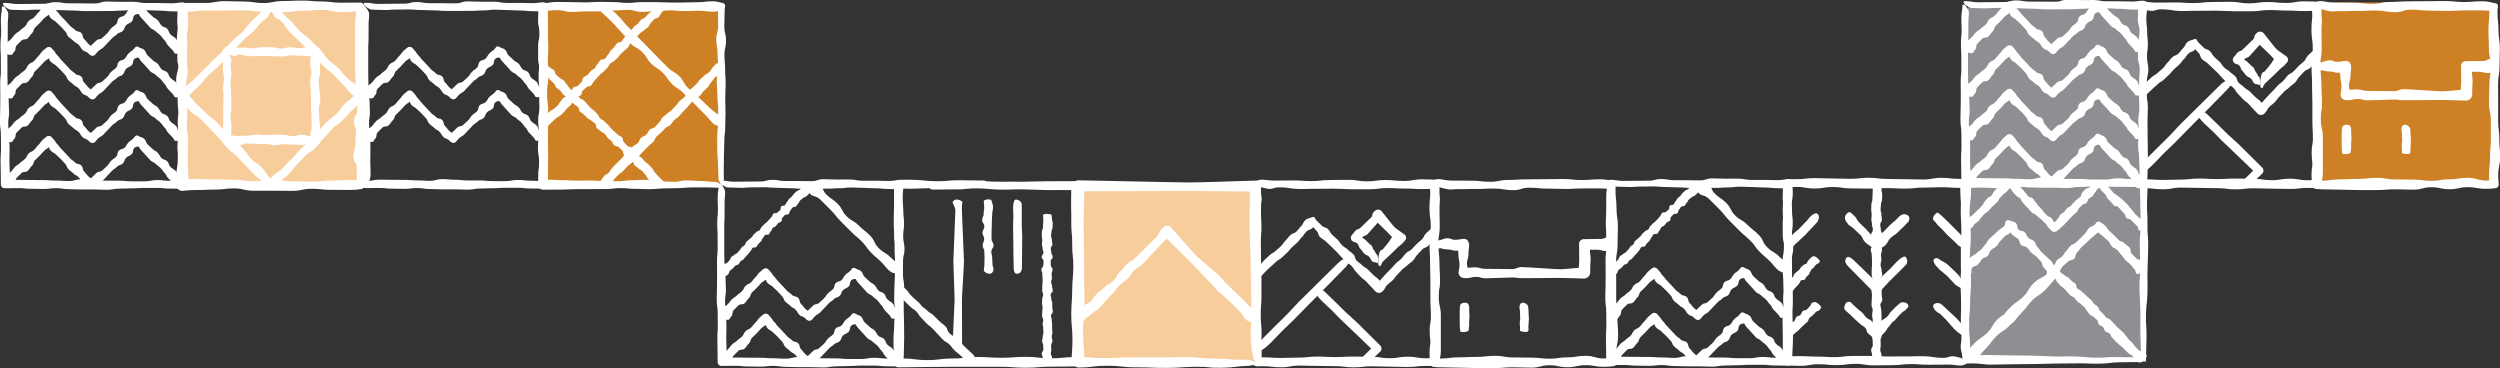
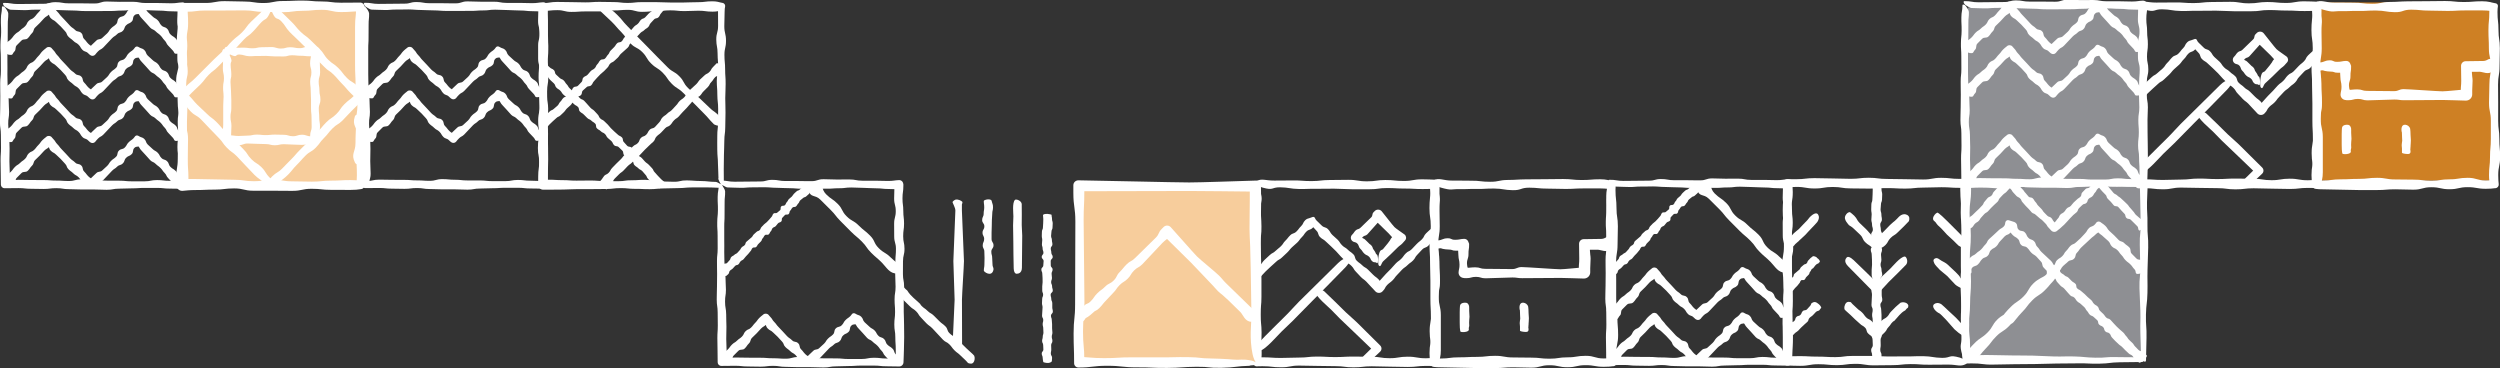
<svg xmlns="http://www.w3.org/2000/svg" id="Layer_2" viewBox="0 0 398.59 58.68">
  <rect x="0" y="0" width="398.59" height="58.68" fill="#333333" stroke="none" />
  <defs>
    <style>
      .cls-1 {
        fill: #fff;
      }

      .cls-2 {
        fill: #ce8024;
      }

      .cls-3 {
        fill: #8e8f93;
      }

      .cls-4 {
        fill: #f7cd9c;
      }
    </style>
  </defs>
  <g id="Layer_1-2" data-name="Layer_1">
    <g>
      <rect class="cls-3" x="313.14" y="29.11" width="28.29" height="28.41" />
      <rect class="cls-4" x="29.11" y=".92" width="28.29" height="28.41" />
      <rect class="cls-2" x="368.86" y=".39" width="28.29" height="28.41" />
-       <rect class="cls-2" x="86.68" y="1.04" width="28.29" height="28.41" />
      <path class="cls-1" d="M312.83,35.56c.25-.25.36-.15.61-.4.25-.25.28-.22.53-.47.25-.25.31-.19.56-.44q.26-.25.51-.5c.25-.25.27-.23.52-.49.25-.25.23-.27.49-.52.25-.25.14-.37.39-.62.25-.25.21-.29.46-.55.25-.25.37-.14.62-.39.25-.25.13-.37.38-.62.25-.25.23-.27.48-.52.25-.25.28-.23.53-.48.25-.25.21-.29.47-.54.23-.23.42-.08.65-.25l.18-.13c.18-.14.44-.1.58.09,0,.01.02.03.03.04,0,.01.03.04.05.06.25.25.4.1.66.35.25.25.23.27.48.53.25.25.24.26.49.51.25.25.19.31.45.56.25.25.21.3.46.55.25.25.44.06.7.31.25.25.18.33.43.58.25.25.17.33.43.58q.25.26.5.51c.25.25.18.32.44.57q.25.26.5.51c.25.25.39.11.64.36.25.25.17.34.42.59s.21.29.46.55c0,0,0,0,0,0h-.76c.25-.25.24-.26.49-.51.25-.25.2-.3.45-.55.25-.25.14-.36.39-.62.25-.25.34-.16.59-.42.25-.25.19-.31.44-.56s.36-.14.62-.39c.25-.25.21-.3.46-.55.25-.25.27-.23.52-.48.25-.25.31-.19.56-.44.25-.25.06-.45.31-.7.25-.25.24-.26.49-.51.25-.25.44-.07.69-.32.25-.25.07-.44.32-.69.25-.25.29-.22.54-.47.03-.03.06-.06.06-.06l.14-.1c.3-.21.71-.17.96.1.19.2.2.24.42.46.25.25.18.33.43.58.25.25.21.3.46.55s.21.29.46.55c.25.25.35.16.6.41.25.25.31.19.57.44s.27.23.52.48.26.24.51.49c.25.25.2.31.45.56.25.25.22.28.47.54.25.25.19.31.44.57.25.25.29.22.54.47.25.25.34.16.59.42.25.25.22.28.47.53.07.07-.37.62-.37.62-.26.26-.64.53-.71.46-.25-.25-.05-.45-.31-.7q-.25-.25-.5-.5t-.51-.5c-.25-.25-.45-.05-.7-.3-.25-.25-.08-.43-.33-.68-.25-.25-.24-.27-.49-.52-.25-.25-.22-.28-.47-.53-.25-.25-.48-.03-.73-.28-.25-.25-.21-.3-.46-.55l-.5-.5c-.25-.25-.1-.4-.36-.65l-.5-.51c-.25-.25-.22-.28-.47-.54-.22-.22-.32-.17-.54-.35h.93s-.03.04-.06.07c-.25.25-.35.15-.61.4-.25.25-.16.34-.41.59-.25.25-.17.33-.42.59-.25.25-.35.16-.6.41-.25.25-.1.4-.35.65-.25.25-.42.08-.67.34-.25.25-.26.24-.51.49-.25.25-.12.39-.37.64-.25.25-.29.21-.55.46q-.25.26-.5.51c-.25.25-.23.28-.48.53-.25.25-.24.26-.49.52-.25.25-.28.22-.53.48-.25.25-.3.21-.55.45h0c-.26.27-.69.27-.96,0,0,0,0,0,0,0-.25-.25-.23-.27-.48-.52-.25-.25-.17-.33-.42-.58q-.25-.25-.5-.51c-.25-.25-.3-.2-.56-.45-.25-.25-.29-.22-.54-.47s-.38-.13-.63-.38c-.25-.25-.21-.29-.47-.54q-.25-.25-.5-.51c-.25-.25-.22-.29-.47-.54-.25-.25-.14-.37-.39-.62s-.34-.16-.6-.41c-.25-.25-.23-.27-.48-.52-.25-.25-.18-.33-.43-.58-.25-.25-.27-.24-.52-.49-.03-.03-.05-.05-.06-.05h.82c-.2.2-.21.24-.44.46-.25.25-.23.27-.48.53-.25.25-.3.2-.55.45-.25.25-.24.27-.49.52-.25.25-.14.37-.39.62-.25.25-.27.23-.52.48q-.26.25-.51.5c-.25.25-.23.28-.48.53-.25.25-.33.18-.58.43-.25.25-.23.28-.48.53-.25.25-.18.33-.43.58-.25.25-.32.18-.58.43-.25.25-.19.32-.44.57-.25.25-.39.11-.64.37-.07.07-.51-.29-.51-.29-.26-.26-.55-.64-.48-.71" />
      <path class="cls-1" d="M312.96,42.62c-.15-.83.14-.56.5-.92.36-.36.38-.34.75-.7.36-.36.49-.23.86-.59.36-.36.44-.29.8-.65.36-.36.3-.42.67-.78.36-.36.22-.5.59-.86.36-.36.4-.32.76-.69.36-.36.39-.33.75-.7.36-.36.47-.26.83-.62.26-.26.19-.48.27-.72.08-.23.32-.35.55-.27l.84.27c.09.03.18.08.28.18.36.36.06.67.42,1.03.36.36.64.08,1,.45.36.36.21.51.57.87.36.36.54.18.9.54.36.36.17.55.54.91.36.36.28.44.64.8.36.36.39.34.75.7.36.36.38.34.75.7.36.36.25.47.61.83.18.18.28.26.38.34h-.87c.08-.1.16-.2.34-.38.36-.36.18-.54.55-.9.36-.36.46-.26.82-.63.36-.36.25-.47.62-.83.36-.36.3-.42.66-.79.36-.36.53-.2.89-.56.36-.36.39-.33.75-.69s.34-.38.7-.75c.36-.36.26-.47.62-.83.36-.36.54-.19.9-.55.12-.12.19-.2.21-.25.13-.24.44-.34.68-.2.02.01.04.02.06.04l.22.16c.19.14.31.19.55.43.36.36.27.45.64.81.36.36.39.33.75.69l.71.73c.36.36.56.16.92.53.36.36.43.3.79.66.36.36.05.68.41,1.04l.72.73c.36.36.68.05,1.04.41.36.36.64.12.49.94-.06.31-.75,1.05-1.06,1.1-.83.15-.4-.35-.76-.71-.36-.36-.29-.43-.66-.79-.36-.36-.42-.3-.78-.67-.36-.36-.28-.45-.64-.81-.36-.36-.29-.43-.65-.79-.36-.36-.5-.22-.87-.58-.36-.36-.21-.51-.58-.87-.36-.36-.41-.32-.77-.68-.36-.36-.43-.3-.79-.66-.25-.25-.3-.35-.46-.53h1.01s-.13.1-.24.22c-.36.36-.45.27-.81.63-.36.36-.42.31-.78.67-.36.36-.39.34-.75.7-.36.36-.39.33-.75.7-.36.36-.29.44-.65.8-.36.36-.11.61-.48.97-.36.36-.61.12-.97.48-.36.36-.41.32-.77.68-.36.36-.25.47-.62.83-.18.18-.23.32-.27.45-.06.18-.26.27-.43.21l-.61-.21c-.13-.05-.27-.09-.45-.27-.36-.36-.34-.38-.7-.74-.36-.36-.1-.62-.46-.99-.36-.36-.33-.39-.69-.76-.36-.36-.46-.27-.82-.63-.36-.36-.29-.43-.66-.79-.36-.36-.62-.1-.98-.47-.36-.36-.14-.58-.5-.94-.36-.36-.47-.26-.83-.62-.36-.36-.29-.43-.66-.79-.1-.1-.19-.16-.27-.2h.86c-.1.21-.08.39-.34.65-.36.36-.53.19-.89.55-.36.36-.33.39-.7.75-.36.36-.25.47-.62.83-.36.36-.48.24-.85.6-.36.36-.17.55-.53.91-.36.36-.54.18-.9.55-.36.36-.27.45-.64.81-.36.36-.55.17-.92.53-.36.36.2.96-.47,1-.25.02-.99-.78-1.05-1.09" />
      <path class="cls-1" d="M341.35,56.58c-.03-1.78-.06-1.8-.1-3.57-.04-1.77.05-1.71,0-3.48-.04-1.77-.1-1.8-.14-3.56-.04-1.76.15-1.67.12-3.43l-.07-3.52c-.04-1.75.17-1.71.14-3.47-.03-1.76-.03-1.75-.07-3.51-.03-1.45-.04-1.7-.07-2.89l.55.55c-.05,0-.31,0-.62.01q-1.78.03-3.55.07c-1.78.03-1.78-.18-3.56-.17-1.81.01-1.81.18-3.63.18s-1.81-.25-3.63-.25-1.81.25-3.63.25-1.81.25-3.63.25-1.81-.13-3.63-.13c-1.24,0-1.63.07-2.48.11l.87-.87c.02.18.04.57.04,1.15,0,1.82-.24,1.82-.24,3.63s.2,1.82.2,3.63-.16,1.82-.16,3.63.19,1.82.19,3.63-.14,1.82-.15,3.63c-.01,1.67-.15,1.67-.18,3.34-.03,1.67.2,1.68.18,3.35-.02,1.18.08,1.53.12,2.36l-.86-.86c.14-.02.48-.03.96-.02,1.64.03,1.63-.05,3.27-.01q1.64.03,3.27.06c1.64.03,1.62-.01,3.26.03,1.64.04,1.66.09,3.31.13,1.65.04,1.61-.04,3.27,0,1.65.04,1.73.17,3.39.2,1.67.04,1.54-.14,3.2-.1,1.67.04,1.62,0,3.29.03.42,0,1.09.52,1.09.52.14.14.07.24-.36.24q-1.67.02-3.35.04c-1.67.03-1.55.19-3.23.22-1.68.04-1.76-.08-3.44-.05-1.68.03-1.7,0-3.39.03q-1.69.04-3.37.08c-1.69.03-1.7,0-3.4.03-1.7.03-1.69.03-3.39.06-1.7.03-1.72-.21-3.41-.19-.5,0-.85.02-1,.02-.24.01-.44-.17-.45-.4h0s0-.05,0-.05c-.02-.83-.04-1.18-.06-2.36-.03-1.67-.06-1.67-.09-3.35-.03-1.67-.05-1.67-.06-3.35-.01-1.82-.09-1.82-.09-3.64s.24-1.82.24-3.64-.07-1.82-.07-3.64-.04-1.82-.04-3.64-.17-1.82-.17-3.64c0-.55.01-.93.03-1.1v-.13c.06-.38.39-.65.76-.63.89.04,1.27.12,2.54.12h3.64s3.64,0,3.64,0c1.82,0,1.82-.03,3.64-.03s1.82-.05,3.64-.05,1.82-.19,3.64-.18c1.77.01,1.76.21,3.53.24s1.77-.14,3.54-.11c.27,0,.49,0,.53.02l.14.02c.37.06.63.38.62.74-.03,1.3-.09,1.53-.12,3.05-.03,1.8.1,1.81.07,3.61-.03,1.8.16,1.85.12,3.65-.04,1.8-.07,1.79-.11,3.59-.04,1.79.03,1.83-.01,3.62-.04,1.79-.2,1.7-.24,3.48-.04,1.78.13,1.91.09,3.69l-.08,3.56c0,.44-.38.22-.52.08,0,0-.33-.48-.33-.9" />
      <path class="cls-1" d="M327.06,43.1c-.17-.03-.57-.04-.68.05-.12.09,0,.3-.04.44-.03.15-.15.24-.25.32-.22.19-.51.3-.77.45-.41.23-.79.49-1.12.82-.92.92-.67,1.18-1.59,2.1-.92.92-1.11.74-2.03,1.66-.31.31-.63.63-.91.98-.07.08-.13.17-.19.25-.37.22-.72.46-1.02.76-.92.92-.67,1.18-1.59,2.1-.92.92-1.11.74-2.03,1.66-.31.31-.63.63-.91.98-.12.14-.23.29-.34.44-.13.17-.41.39-.42.63,0,.06.02.13.04.2.04.14.09.28.14.42.03.09.06.18.12.26.06.08.15.16.23.17.06.01.11,0,.16-.02.32-.11.85-.18,1.08-.4.3-.14.49-.43.69-.68.31-.39.62-.78.98-1.14.9-.9.77-1.03,1.67-1.93.9-.9,1.1-.7,2-1.6.1-.1.19-.2.28-.3.05-.03.09-.06.12-.09.3-.14.49-.43.69-.68.32-.39.62-.78.98-1.14.9-.9.77-1.03,1.67-1.93.9-.9,1.1-.7,2-1.6.33-.33.64-.67.93-1.03.32-.39.97-.81.71-1.51-.11-.28-.29-.56-.6-.61" />
      <path class="cls-1" d="M327.13,42.69c-.45.37-.59.64-.61.8.23.23.24.23.49.48.26.26.36.15.62.41.26.26.14.37.4.63.26.26.23.28.49.54.26.26.33.19.58.45.26.26.23.29.48.55.26.26.23.28.49.54.26.26.4.11.66.37.26.26.19.33.45.58.26.26.33.19.59.44.26.26.28.23.54.49s.18.34.43.6c.26.26.18.33.44.59.26.26.38.13.64.39.26.26.28.23.54.49.26.26.06.46.32.71.26.26.37.14.63.4.26.26.09.42.35.68.26.26.42.09.68.35.26.26.14.38.39.64.26.26.24.27.5.53.26.26.27.24.53.5.26.26.31.21.57.46.26.26.25.27.51.52.26.26.27.25.53.5.26.26.37.15.62.41.25.25.15.37.37.61.01,0,.02,0,.03,0,.09.09.35.21.37.23.09.09.2.18.32.24.09,0,.2-.03.34-.11.46-.25.75-.66.86-.93,0-.03,0-.06,0-.08-.02-.04-.05-.07-.09-.11-.26-.26-.34-.18-.59-.44-.26-.26-.41-.11-.66-.37-.26-.26-.25-.26-.51-.52-.26-.26-.19-.32-.45-.58-.26-.26-.28-.24-.53-.5-.26-.26-.2-.32-.45-.58-.26-.26-.2-.31-.46-.57-.26-.26-.29-.23-.55-.48-.26-.26-.28-.24-.53-.5-.26-.26-.24-.27-.5-.53-.26-.26-.23-.29-.49-.54-.26-.26-.41-.1-.67-.36-.26-.26-.21-.31-.46-.57-.26-.26-.28-.24-.53-.5-.26-.26-.11-.41-.36-.67-.26-.26-.33-.18-.59-.44-.26-.26-.18-.33-.44-.59-.26-.26-.3-.22-.55-.47-.26-.26-.26-.25-.52-.51-.26-.26-.3-.22-.56-.47-.26-.26-.35-.16-.61-.42-.26-.26-.03-.49-.29-.74-.26-.26-.33-.19-.59-.44-.26-.26-.25-.26-.51-.52-.26-.26-.38-.13-.64-.39-.26-.26-.34-.18-.59-.44-.26-.26,0-.52-.26-.77-.24-.24-.33-.19-.54-.38-.14.04-.33.15-.6.36" />
      <path class="cls-1" d="M1.32,2.12c.01.99-.09.89-.08,1.88.01.99-.02.96-.01,1.95.01.99-.06.94-.05,1.93v1.98c.02.99,0,.98,0,1.97,0,.99.03,1,.04,1.99,0,.99.16,1.06.16,2.04,0,.99.06,1.01.07,1.99,0,.98-.15.93-.14,1.92,0,.99.17,1.03.18,2.01,0,.98.03.99.04,1.97,0,.98-.03.98-.03,1.96,0,.98.06.99.06,1.97,0,.89-.24.97-.28,1.76l-.56-.56s.12,0,.21,0c1,0,1-.21,2.01-.21s1,.03,2.01.03q1,0,2.01.01c1,0,1,.08,2.01.08s1,.07,2.01.07,1-.27,2.01-.27,1,.1,2.01.1,1,.11,2.01.11q1,0,2.01.01c1,0,1,.1,2.01.1q1,0,2.01,0c1,0,1-.2,2.01-.2s1,.12,2.01.12,1,.06,2.01.06h.02l-.54.54c0-.98,0-.99-.02-1.99,0-1-.07-1-.07-2.01s-.16-1-.16-2.01.12-1,.12-2.01-.08-1-.08-2.01.16-1,.16-2.01-.06-1-.06-2.01.03-1,.03-2.01.09-1,.09-2.01-.28-1-.28-2.01q0-1-.01-2.01c0-1,.26-1,.26-2.01s-.26-1-.26-2.01.05-1,.05-2.01c0-.13,0-.24,0-.25l.78.78c-.75,0-.86-.03-1.72-.04-.98,0-.99-.11-1.98-.11-.99,0-1-.06-1.98-.07-.99,0-1-.06-1.99-.06-.99,0-.96.13-1.95.12-.99,0-.96.08-1.95.07-.98,0-.97.02-1.96.01q-.98,0-1.96,0c-.98,0-1.02-.08-2-.09-.99,0-1.01-.05-2-.06-.99-.01-1.04-.08-2.03-.09-.99,0-.96.03-1.96.02-.99,0-.91.09-1.9.07-.99-.01-1.02-.04-2.01-.06-.27,0-.97-.5-.97-.5-.27-.26-.37-.59-.1-.59,1.02-.02,1.21.19,2.23.18q1.02,0,2.03-.02l2.03-.02c1.02,0,.86-.24,1.89-.26,1.03-.01,1.15.2,2.17.19,1.02,0,1.03.01,2.05,0,1.02,0,1.04.03,2.05.02,1.02,0,.91-.31,1.94-.31,1.03,0,1.05.05,2.07.05q1.03,0,2.05-.01c1.03,0,1.06.2,2.08.2h2.04c1.02,0,1.02.04,2.04.04.89,0,1-.11,1.78-.14.29,0,.54.19.61.46l.05.2s0,.12,0,.25c0,1-.14,1-.14,2.01s.13,1,.13,2.01.12,1,.12,2.01-.14,1-.14,2.01.21,1,.21,2.01-.24,1-.24,2.01q0,1-.01,2.01c0,1,.19,1,.19,2.01s-.06,1-.06,2.01v2.01c.01,1,.05,1,.05,2.01l.02,2.01c0,1-.04,1-.04,2.01s-.06,1-.07,2c0,.37-.3.68-.68.68h-.01c-1,0-1-.03-2.01-.03s-1-.11-2.01-.11q-1,0-2.01,0c-1,0-1,.07-2.01.07s-1,.05-2.01.05-1,.18-2.01.18-1-.05-2.01-.05q-1,0-2.01,0c-1,0-1-.05-2.01-.05s-1-.16-2.01-.16-1,.13-2.01.13-1-.03-2.01-.03-1-.11-2.01-.11-1,.02-2.01.02c-.11,0-.21,0-.22,0-.32,0-.58-.26-.58-.57H.14c0-.82,0-.91-.02-1.82,0-1.02-.03-1.02-.03-2.04,0-1.02.07-1.01.07-2.03,0-1.02-.02-1.02-.02-2.04,0-1.02-.15-1.06-.15-2.08,0-1.03.03-1.02.04-2.04q.01-1.02.02-2.04c0-1.02-.03-1.04-.02-2.06,0-1.02.11-.98.11-2,0-1.02-.02-1.04-.01-2.06,0-1.02-.08-1.08-.06-2.1.01-1.02.1-.96.11-1.98.01-1.02-.06-1.08-.04-2.1.01-1.02.16-.89.17-1.9,0-.28.4-.05.4-.05.26.27.6.77.6,1.04" />
      <path class="cls-1" d="M28.45,29.66c-.83.15-.56-.14-.92-.5-.36-.36-.34-.38-.7-.74s-.23-.49-.59-.85-.29-.43-.65-.79-.42-.3-.78-.66c-.36-.36-.5-.22-.86-.58-.36-.36-.32-.4-.68-.76-.36-.36-.33-.39-.69-.75-.36-.36-.26-.46-.62-.82-.27-.27-.5-.18-.75-.28h1.41c-.03.08-.08.16-.16.24-.36.36-.67.05-1.03.41-.36.36-.08.64-.44,1-.36.36-.51.21-.87.57-.36.36-.18.54-.54.9-.36.36-.55.17-.91.53-.36.36-.44.28-.8.64-.36.36-.34.38-.7.74-.36.36-.34.38-.7.74-.36.36-.47.25-.83.61-.25.25-.3.34-.46.53-.2.23-.53.26-.77.09l-.12-.09s-.12-.1-.24-.22c-.36-.36-.54-.18-.9-.54-.36-.36-.26-.46-.62-.82s-.47-.25-.83-.61c-.36-.36-.42-.3-.78-.66s-.19-.53-.55-.89-.33-.39-.69-.75c-.36-.36-.38-.34-.74-.7s-.47-.25-.83-.61-.18-.54-.54-.9c-.13-.13-.23-.21-.29-.24h.97c-.12.16-.17.28-.4.51-.36.36-.45.27-.81.63-.36.36-.33.39-.69.75q-.36.36-.73.71c-.36.36-.16.56-.52.92s-.29.43-.65.79c-.36.36-.68.04-1.04.4q-.36.36-.72.72c-.36.36-.05.67-.41,1.03-.36.36-.11.64-.94.48-.31-.06-1.05-.75-1.1-1.06-.15-.83.35-.39.71-.75.36-.36.43-.29.79-.65.36-.36.3-.42.66-.78.36-.36.45-.27.81-.63.36-.36.43-.29.79-.65.36-.36.22-.5.58-.86.36-.36.51-.21.87-.57.36-.36.31-.41.67-.77.36-.36.29-.42.65-.78.23-.23.33-.29.49-.42l.14-.12c.26-.21.64-.17.85.08,0,0,.02.02.02.03.04.06.12.15.25.28.36.36.27.45.63.81s.3.42.66.78.34.38.7.74c.36.36.33.39.69.75.36.36.43.29.79.65.36.36.61.11.97.47.36.36.11.61.47.97.36.36.31.41.67.77.36.36.47.25.83.61.1.1.18.16.26.2h-.93c.11-.21.09-.37.35-.63.36-.36.38-.34.74-.7.36-.36.62-.1.98-.46.36-.36.39-.33.75-.69.36-.36.27-.45.63-.81.36-.36.43-.29.79-.65.36-.36.1-.62.46-.98.36-.36.58-.14.94-.5.36-.36.25-.47.61-.83.36-.36.43-.29.79-.65.09-.09.14-.16.18-.23.1-.19.34-.27.54-.17h0s.31.17.31.17c.23.12.4.08.68.35.36.36.19.53.55.89.36.36.39.33.75.69.36.36.47.25.83.61.36.36.24.48.6.84.36.36.55.17.91.53.36.36.18.54.54.9.36.36.45.27.81.63.36.36.17.55.53.91.36.36.96-.2,1,.46.01.25-.78.99-1.09,1.05" />
      <path class="cls-1" d="M28.45,22.43c-.83.15-.56-.14-.92-.5-.36-.36-.34-.38-.7-.74s-.23-.49-.59-.85c-.36-.36-.29-.43-.65-.79s-.42-.3-.78-.66c-.36-.36-.5-.22-.86-.58-.36-.36-.32-.4-.68-.76-.36-.36-.33-.39-.69-.75-.36-.36-.26-.46-.62-.82-.27-.27-.5-.18-.75-.28h1.41c-.03.08-.08.16-.16.24-.36.36-.67.05-1.03.41-.36.36-.08.64-.44,1-.36.36-.51.21-.87.57-.36.36-.18.54-.54.9-.36.36-.55.17-.91.53-.36.36-.44.28-.8.64-.36.36-.34.38-.7.74-.36.36-.34.38-.7.74-.36.36-.47.25-.83.61-.25.25-.3.34-.46.53-.2.23-.53.26-.77.09l-.12-.09s-.12-.1-.24-.22c-.36-.36-.54-.18-.9-.54-.36-.36-.26-.46-.62-.82s-.47-.25-.83-.61c-.36-.36-.42-.3-.78-.66s-.19-.53-.55-.89-.33-.39-.69-.75c-.36-.36-.38-.34-.74-.7s-.47-.25-.83-.61c-.36-.36-.18-.54-.54-.9-.13-.13-.23-.21-.29-.24h.97c-.12.16-.17.28-.4.51-.36.36-.45.27-.81.63-.36.36-.33.39-.69.75l-.73.71c-.36.36-.16.56-.52.92-.36.36-.29.43-.65.79-.36.36-.68.04-1.04.4q-.36.36-.72.72c-.36.36-.05.67-.41,1.03-.36.36-.11.64-.94.48-.31-.06-1.05-.75-1.1-1.06-.15-.83.35-.39.71-.75.36-.36.43-.29.79-.65.36-.36.3-.42.66-.78s.45-.27.81-.63c.36-.36.43-.29.79-.65.36-.36.22-.5.58-.86.36-.36.51-.21.87-.57s.31-.41.67-.77c.36-.36.29-.42.65-.78.23-.23.33-.29.49-.42l.14-.12c.26-.21.64-.17.85.08,0,0,.02.02.02.03.04.06.12.15.25.28.36.36.27.45.63.81s.3.42.66.78.34.38.7.74c.36.36.33.39.69.75.36.36.43.29.79.65.36.36.61.11.97.47.36.36.11.61.47.97.36.36.31.41.67.77.36.36.47.25.83.61.1.1.18.16.26.2h-.93c.11-.21.09-.37.35-.63.36-.36.38-.34.74-.7.36-.36.62-.1.98-.46.36-.36.39-.33.75-.69.36-.36.27-.45.63-.81.36-.36.43-.29.79-.65.36-.36.1-.62.46-.98.36-.36.58-.14.94-.5.36-.36.25-.47.61-.83.36-.36.43-.29.79-.65.09-.09.14-.16.18-.23.1-.19.34-.27.54-.17h0s.31.17.31.17c.23.12.4.08.68.35.36.36.19.53.55.89.36.36.39.33.75.69.36.36.47.25.83.61.36.36.24.48.6.84.36.36.55.17.91.53.36.36.18.54.54.9.36.36.45.27.81.63.36.36.17.55.53.91.36.36.96-.2,1,.46.01.25-.78.99-1.09,1.05" />
      <path class="cls-1" d="M28.45,15.48c-.83.15-.56-.14-.92-.5-.36-.36-.34-.38-.7-.74s-.23-.49-.59-.85-.29-.43-.65-.79-.42-.3-.78-.66c-.36-.36-.5-.22-.86-.58-.36-.36-.32-.4-.68-.76-.36-.36-.33-.39-.69-.75-.36-.36-.26-.46-.62-.82-.27-.27-.5-.18-.75-.28h1.41c-.03.08-.08.16-.16.24-.36.36-.67.05-1.03.41-.36.36-.08.64-.44,1-.36.36-.51.21-.87.57-.36.36-.18.54-.54.9-.36.36-.55.17-.91.53-.36.36-.44.28-.8.64-.36.36-.34.38-.7.74-.36.36-.34.38-.7.74-.36.36-.47.25-.83.61-.25.25-.3.34-.46.53-.2.23-.53.26-.77.09l-.12-.09s-.12-.1-.24-.22c-.36-.36-.54-.18-.9-.54-.36-.36-.26-.46-.62-.82s-.47-.25-.83-.61c-.36-.36-.42-.3-.78-.66s-.19-.53-.55-.89-.33-.39-.69-.75c-.36-.36-.38-.34-.74-.7s-.47-.25-.83-.61-.18-.54-.54-.9c-.13-.13-.23-.21-.29-.24h.97c-.12.16-.17.28-.4.51-.36.36-.45.27-.81.63-.36.36-.33.39-.69.75q-.36.36-.73.71c-.36.36-.16.56-.52.92s-.29.43-.65.79c-.36.36-.68.04-1.04.4l-.72.72c-.36.36-.05.67-.41,1.03-.36.36-.11.64-.94.48-.31-.06-1.05-.75-1.1-1.06-.15-.83.35-.39.71-.75.36-.36.43-.29.79-.65.36-.36.3-.42.66-.78.36-.36.45-.27.81-.63.36-.36.43-.29.79-.65.36-.36.22-.5.58-.86.36-.36.51-.21.87-.57.36-.36.31-.41.67-.77.36-.36.29-.42.65-.78.23-.23.33-.29.49-.42l.14-.12c.26-.21.64-.17.85.08,0,0,.02.02.02.03.04.06.12.15.25.28.36.36.27.45.63.81s.3.42.66.78.34.38.7.74c.36.36.33.39.69.75.36.36.43.29.79.65.36.36.61.11.97.47.36.36.11.61.47.97.36.36.31.41.67.77.36.36.47.25.83.61.1.1.18.16.26.2h-.93c.11-.21.09-.37.35-.63.36-.36.38-.34.74-.7.36-.36.62-.1.98-.46.36-.36.39-.33.75-.69.36-.36.27-.45.63-.81.36-.36.43-.29.79-.65.36-.36.1-.62.46-.98.36-.36.58-.14.94-.5.36-.36.25-.47.61-.83.36-.36.43-.29.79-.65.09-.09.14-.16.18-.23.1-.19.34-.27.54-.17h0s.31.17.31.17c.23.12.4.08.68.35.36.36.19.53.55.89.36.36.39.33.75.69.36.36.47.25.83.61.36.36.24.48.6.84.36.36.55.17.91.53.36.36.18.54.54.9.36.36.45.27.81.63.36.36.17.55.53.91.36.36.96-.2,1,.46.01.25-.78.99-1.09,1.05" />
      <path class="cls-1" d="M28.45,8.53c-.83.15-.56-.14-.92-.5-.36-.36-.34-.38-.7-.74-.36-.36-.23-.49-.59-.85s-.29-.43-.65-.79c-.36-.36-.42-.3-.78-.66-.36-.36-.5-.22-.86-.58-.36-.36-.32-.4-.68-.76-.36-.36-.33-.39-.69-.75-.36-.36-.26-.46-.62-.82-.27-.27-.5-.18-.75-.28h1.41c-.03.08-.08.16-.16.24-.36.36-.67.05-1.03.41-.36.36-.08.64-.44,1-.36.36-.51.21-.87.57-.36.36-.18.54-.54.9-.36.36-.55.17-.91.53-.36.36-.44.28-.8.64-.36.36-.34.38-.7.74-.36.36-.34.38-.7.74-.36.36-.47.25-.83.61-.25.25-.3.34-.46.53-.2.23-.53.26-.77.09l-.12-.09s-.12-.1-.24-.22c-.36-.36-.54-.18-.9-.54-.36-.36-.26-.46-.62-.82-.36-.36-.47-.25-.83-.61-.36-.36-.42-.3-.78-.66s-.19-.53-.55-.89-.33-.39-.69-.75c-.36-.36-.38-.34-.74-.7s-.47-.25-.83-.61-.18-.54-.54-.9c-.13-.13-.23-.21-.29-.24h.97c-.12.16-.17.28-.4.51-.36.36-.45.27-.81.63-.36.36-.33.39-.69.75l-.73.71c-.36.36-.16.56-.52.92-.36.36-.29.43-.65.79-.36.36-.68.04-1.04.4q-.36.36-.72.72c-.36.36-.05.67-.41,1.03-.36.36-.11.64-.94.48-.31-.06-1.05-.75-1.1-1.06-.15-.83.35-.39.71-.75.36-.36.43-.29.79-.65.36-.36.3-.42.66-.78s.45-.27.81-.63c.36-.36.43-.29.79-.65.36-.36.22-.5.58-.86.36-.36.51-.21.87-.57s.31-.41.67-.77c.36-.36.29-.42.65-.78.23-.23.33-.29.49-.42l.14-.12c.26-.21.64-.17.85.08,0,0,.02.02.02.03.04.06.12.15.25.28.36.36.27.45.63.81.36.36.3.42.66.78.36.36.34.38.7.74.36.36.33.39.69.75.36.36.43.29.79.65.36.36.61.11.97.47.36.36.11.61.47.97.36.36.31.41.67.77.36.36.47.25.83.61.1.1.18.16.26.2h-.93c.11-.21.09-.37.35-.63.36-.36.38-.34.74-.7.36-.36.62-.1.98-.46.36-.36.39-.33.75-.69.36-.36.27-.45.63-.81.36-.36.43-.29.79-.65.36-.36.1-.62.46-.98.36-.36.58-.14.94-.5.36-.36.25-.47.61-.83.36-.36.43-.29.79-.65.09-.09.14-.16.18-.23.1-.19.34-.27.54-.17h0s.31.17.31.17c.23.12.4.08.68.35.36.36.19.53.55.89.36.36.39.33.75.69.36.36.47.25.83.61.36.36.24.48.6.84.36.36.55.17.91.53.36.36.18.54.54.9.36.36.45.27.81.63.36.36.17.55.53.91.36.36.96-.2,1,.46.01.25-.78.99-1.09,1.05" />
      <path class="cls-1" d="M341.52,1.94c.5,1.79.09,1.47.11,2.89.02,1.42.09,1.47.11,2.89.02,1.41-.14,1.31-.13,2.73.01,1.42.07,1.45.08,2.86.01,1.42.04,1.43.05,2.84q0,1.41,0,2.82c0,1.41-.14,1.38-.13,2.8,0,1.42.14,1.44.15,2.86,0,1.41-.05,1.41-.05,2.83,0,.96.04,1.27.07,1.92l-.77-.77c.15-.01.47-.02.93-.02,1.44,0,1.44.1,2.89.1s1.44-.06,2.89-.06,1.44-.16,2.89-.16,1.44.08,2.89.08,1.44-.08,2.89-.08,1.44.03,2.89.03,1.44.23,2.89.23,1.44-.24,2.89-.24,1.44.25,2.89.25c.72,0,1.08-.05,1.43-.1l-.73.73c-.05-.36-.11-.73-.11-1.45,0-1.44.24-1.44.24-2.89q-.01-1.44-.02-2.89c0-1.44-.08-1.44-.08-2.89v-2.89c0-1.44-.05-1.44-.05-2.89s-.09-1.44-.09-2.89.2-1.44.2-2.89-.21-1.44-.21-2.89.14-1.44.14-2.89c0-.46,0-.77-.01-.91l.73.73c-.66.01-.97.03-1.94.03-1.41,0-1.42-.08-2.84-.08-1.42,0-1.43-.08-2.85-.08-1.42,0-1.37.2-2.78.19h-2.82c-1.41-.02-1.43-.07-2.85-.09-1.42-.01-1.39.03-2.8.02-1.42-.02-1.37.05-2.79.03-1.41-.02-1.59-.25-3.02-.27-1.43,0-.98.55-2.77.05-.67-.18-1.36-.84-1.02-1.02.91-.5,1.42-.09,2.88-.1q1.47-.01,2.95-.02c1.47-.02,1.56.11,3.02.1,1.47-.01,1.39-.16,2.86-.17q1.47-.01,2.95-.03c1.48-.01,1.56.25,3.03.24,1.46,0,1.41-.2,2.89-.21,1.47,0,1.5.15,2.96.15,1.46,0,1.44-.26,2.92-.26,1.01,0,1.33.04,2.03.06h.08c.38.02.68.34.67.72,0,0,0,.02,0,.03-.01.14-.02.45-.02.9q0,1.44,0,2.89c0,1.44.04,1.44.04,2.89s-.24,1.44-.24,2.89.12,1.44.12,2.89.16,1.44.16,2.89-.26,1.44-.26,2.89.07,1.44.07,2.89.12,1.44.12,2.89-.13,1.44-.13,2.89c0,.73,0,1.09-.02,1.46v.03c0,.32-.27.57-.59.56h0c-.35,0-.71-.02-1.42-.02-1.44,0-1.44.17-2.89.17s-1.44-.05-2.89-.05-1.44-.06-2.89-.06-1.44.17-2.89.17-1.44-.19-2.89-.19-1.44-.04-2.89-.04-1.44-.05-2.89-.05-1.44.27-2.89.27-1.44-.17-2.89-.17c-.47,0-.79,0-.94.02-.33.02-.61-.23-.63-.56v-.02s0-.06,0-.06c-.02-.67-.05-.99-.05-1.98,0-1.47.12-1.46.12-2.93q0-1.47,0-2.93t0-2.94c0-1.47.05-1.45.06-2.92,0-1.46-.09-1.51-.08-2.98.01-1.47.13-1.41.14-2.87.01-1.46-.2-1.6-.18-3.07q.03-1.46.05-2.93c.01-1.46-.34-1.87.02-2.98.14-.45.88.41,1.06,1.08" />
      <path class="cls-1" d="M341.63,15.73c.41-.4.37-.43.78-.83s.42-.38.83-.78c.41-.4.44-.36.84-.76.41-.4.52-.28.93-.68.41-.4.42-.38.83-.78.41-.4.36-.45.76-.84.41-.4.44-.36.85-.76.41-.4.33-.47.74-.87.41-.4.32-.49.72-.88.41-.4.59-.2,1-.6.26-.25.27-.43.35-.63h-.9c.11.03.23.1.38.25.4.4.37.44.77.84.4.4.18.62.58,1.02.4.4.51.3.91.7.4.4.43.37.83.77q.41.4.81.79c.4.4.36.44.76.84q.4.4.81.8c.4.4.5.3.9.71.4.4.29.51.69.91.4.4.38.42.78.83.4.4.46.34.87.74.4.4.37.43.77.83.36.36.38.42.69.74.3.31.8.32,1.11.02h0s.01-.02.01-.02c0,0,.04-.04.09-.09.4-.4.27-.53.67-.94.4-.4.46-.34.86-.74.4-.4.33-.47.73-.87.4-.4.38-.42.78-.83.4-.4.48-.33.88-.73.4-.4.47-.33.87-.73.4-.4.28-.52.68-.92.4-.4.38-.43.78-.83.4-.4.59-.22.99-.62.4-.4.29-.51.69-.91.17-.17.62-.71.75-.9-.03-.18-.09-.36-.23-.54-.3-.4-.64-.35-.88-.26-.29.28-.35.3-.7.65-.4.4-.26.55-.66.95-.4.4-.45.35-.85.76-.4.4-.38.42-.78.82-.4.4-.54.26-.94.66-.4.4-.33.47-.73.87-.4.4-.47.33-.87.74-.4.4-.36.44-.76.84q-.4.4-.8.81c-.4.4-.36.44-.76.84-.4.4-.31.49-.71.89-.04.04-.07.07-.09.08h.87c-.29-.35-.15-.56-.51-.93-.4-.4-.47-.34-.87-.74l-.8-.8c-.4-.4-.52-.29-.92-.69-.4-.4-.47-.33-.87-.73-.4-.4-.16-.64-.56-1.04-.4-.4-.48-.33-.88-.73-.4-.4-.51-.29-.91-.7-.4-.4-.31-.49-.71-.89-.4-.4-.44-.36-.84-.76-.4-.4-.29-.51-.69-.91-.4-.4-.61-.19-1.01-.59q-.41-.4-.81-.79c-.15-.15-.21-.27-.25-.38-.05-.16-.22-.24-.37-.19h0s-.53.19-.53.19c-.21.07-.39.07-.65.32-.41.4-.26.55-.66.95-.41.4-.34.46-.75.86-.41.4-.59.21-.99.6-.41.4-.35.45-.76.85-.41.4-.31.49-.72.89-.41.4-.45.35-.86.75-.41.4-.52.28-.93.67-.41.4-.43.38-.83.77-.41.4-.33.48-.73.87-.41.4-.35.45-.76.84-.11.11.29.68.29.68.28.29.53.38.64.27" />
      <path class="cls-1" d="M355,14.38c1.26-1.32.63-1.45.63-1.45,0,0-.48-.53-1.67.63-.58.57-5.57,5.5-6.28,6.2-.71.71-1.29,1.41-2,2.11-.71.71-3.47,3.42-4.09,4.1-.61.7-.38,1.65-.04,1.56.9-.24,2.74-2.4,3.37-3.02,1.17-1.15,1.07-1,1.78-1.71.71-.71,2.46-2.51,3.16-3.21.71-.71,4.27-4.31,5.14-5.22" />
      <path class="cls-1" d="M358.14,28.27c-1.07,1.07-.48,1.26-.48,1.26,0,0,.47.54,1.48-.4.14-.13.59-.55,1.52-1.43.28-.26.29-.69.03-.97l-.02-.02h0c-1.06-1.06-3.29-3.26-3.71-3.68-.59-.58-1.19-1.05-1.78-1.62-.59-.58-2.87-2.84-3.43-3.34-.59-.49-1.48-.18-1.42.12.15.79,1.98,2.27,2.5,2.79.97.96.83.88,1.43,1.46.6.57,2.1,2.01,2.7,2.58.38.36,1.73,1.66,2.77,2.66v-.96c-.74.72-1.31,1.28-1.58,1.55" />
      <path class="cls-1" d="M360.12,13.55s.12.07.16-.04c.07-.21.06-.76,0-.99-.02-.08-.05-.17-.07-.23-.05-.11-.1-.1-.15-.13-.06-.04-.1-.18-.14-.27-.09-.16-.17-.32-.27-.43-.24-.29-.11-.37-.34-.65-.23-.28-.26-.18-.5-.46-.24-.27-.26-.23-.5-.49-.24-.26-.33-.14-.59-.41-.24-.25-.15-.39-.35-.62v1.37s.03-.03.06-.05c.3-.3.15-.44.45-.74.3-.3.46-.14.75-.43.3-.3,1.3-1.49,1.6-1.79.3-.3.38-.22.67-.52.02-.02.03-.04.13-.13h-1.36c.36.35,2.04,1.99,2.33,2.27.24.24.94,1.04,1.29,1.43v-1.44c-.16.15-.24.23-.29.28-.25.26-.29.21-.53.47-.12.13-.11.18-.24.39-.13.21-.42.58-1.11,1.4-.09.1-.22.1-.34.19-.12.09-.23.27-.33.74-.1.48-.16,1.47,0,1.67.16.2.27.11.36-.07.1-.18.18-.45.35-.6.17-.15.68-.62,1.17-1.09.5-.48.98-.96,1.15-1.13.34-.33.38-.27.72-.61.06-.06.15-.16.33-.37l.11-.12c.24-.27.21-.68-.06-.92-.01-.01-.03-.03-.05-.04-.42-.31-1.34-.92-1.59-1.17-.28-.28-1.69-2.12-2.03-2.52-.27-.31-.74-.35-1.06-.08l-.03.03-.05.05c-.11.1-.13.13-.15.15-.3.3-.08.52-.38.82-.3.29-1.42,1.37-1.72,1.67-.3.3-.47.13-.77.43-.3.3-.24.36-.54.66h-.01s-.02.03-.02.03c-.26.27-.25.69.01.95h0c.32.31.51.12.82.43.32.31.17.53.51.86.34.32.28.44.63.76.35.32.4.17.74.48.34.31.16.45.52.74.36.29.39.02.72.27" />
      <path class="cls-1" d="M369.9,1.97c.52,1.81.15,1.51.16,2.93.02,1.42-.21,1.23-.2,2.66q.01,1.42.03,2.85c.01,1.42.21,1.53.23,2.94q0,1.41.02,2.82c.01,1.41-.15,1.35-.14,2.77,0,1.42.33,1.5.34,2.9q0,1.4,0,2.81v2.81c0,1.01-.18,1.29-.29,1.91l-.66-.66c.23.04.52.07.93.07,1.44,0,1.44-.19,2.89-.19s1.44-.07,2.89-.07,1.44-.17,2.89-.17,1.44.26,2.89.26q1.44.01,2.89.03c1.44,0,1.44.17,2.89.17s1.44-.22,2.89-.22,1.44-.24,2.89-.24,1.44.42,2.89.42c.72,0,1.08-.08,1.44-.16l-.77.77c-.08-.36-.16-.72-.16-1.45,0-1.44.16-1.44.16-2.89s.13-1.44.13-2.89q0-1.44,0-2.89c0-1.44-.29-1.44-.29-2.89s.06-1.44.06-2.89.24-1.44.24-2.89-.32-1.44-.32-2.89-.07-1.44-.07-2.89.14-1.44.14-2.89c0-.46.02-.77.05-.92l.82.82c-.66-.06-.97-.15-1.94-.16h-2.83c-1.42,0-1.4.09-2.82.08-1.41,0-1.42-.05-2.84-.05-1.41,0-1.46-.14-2.88-.15-1.42,0-1.23.42-2.64.4-1.4-.02-1.53-.25-2.94-.26-1.42-.02-1.35.08-2.77.06-1.42-.02-1.36.05-2.77.03-1.42-.02-1.19.27-3.01-.25-.68-.19-1.5-.93-1.17-1.12.89-.53,1.57.03,3.03.01,1.47-.02,1.51.03,2.97.02,1.47-.02,1.6.18,3.06.17,1.46,0,1.31-.27,2.79-.29,1.47-.01,1.44-.08,2.92-.1q1.48,0,2.96-.02t2.95-.03c1.48,0,1.51.16,2.98.16,1.47,0,1.46-.12,2.93-.12,1.07,0,1.37.19,2.02.3l.16.03c.22.04.37.25.34.47h0c-.04.23-.07.52-.07.91,0,1.44.16,1.44.16,2.89s.22,1.44.22,2.89-.05,1.44-.05,2.89-.24,1.44-.24,2.89l.02,2.89q0,1.44,0,2.89c0,1.44.19,1.44.19,2.89s.12,1.44.12,2.89-.3,1.44-.3,2.89c0,.73.04,1.09.08,1.46.03.31-.2.59-.51.63h-.13c-.35.05-.71.09-1.43.09-1.44,0-1.44-.26-2.89-.26s-1.44.33-2.89.33-1.44-.32-2.89-.32-1.44.39-2.89.39-1.44-.06-2.89-.06-1.44.12-2.89.12q-1.44,0-2.89,0c-1.44,0-1.44-.06-2.89-.06s-1.44-.06-2.89-.06c-.41,0-.7-.02-.94-.05l-.17-.02c-.37-.04-.63-.37-.59-.74.07-.64.19-.93.19-1.98,0-1.46-.24-1.49-.24-2.96,0-1.48.26-1.43.27-2.9,0-1.47.06-1.45.06-2.92,0-1.46-.15-1.52-.13-2.99.01-1.47-.07-1.51-.06-2.98.01-1.47.19-1.38.2-2.84.01-1.46-.05-1.51-.04-2.97.02-1.47.14-1.37.15-2.83,0-1.45-.64-2.14-.27-3.24.15-.44.96.52,1.16,1.2" />
      <path class="cls-1" d="M369.83,9.97c-.1.09-.28.04-.36.17-.15.27-.15.82.05.97.07.06.15.11.23.14.15.05.3-.02.45-.04.16-.03.3.07.46.1.29.05.58.1.87.1.76,0,.48.19,1.24.19.63,0,.74-.07,1.27-.09l-.99-.97s0,.12.01.25c.02.76.06.76.08,1.51.02.76.17.75.18,1.51.01.63-.12.74-.15,1.22-.03.46.3.85.74.91l.21.03c.07,0,.17.01.3.01.76,0,.76-.21,1.52-.21s.76.23,1.52.23,3.55-.13,4.31-.13.76.11,1.52.11c.76,0,5.41-.04,6.17-.04.65,0,2.78.08,3.68.1.55.01,1.01-.42,1.02-.97h0s0-.05,0-.05c0-.37,0-.52,0-.63,0-.76.06-.76.06-1.52,0-.59-.1-.37-.15-2.35l-.94.94c.49-.01,1.22-.02,2.2-.02.54,0,1.44.56,2.12-.12.34-.34.41-1.31.06-1.65-.68-.67-.81.05-1.58.05-.41,0-1.67.02-2.8.04h-.02c-.41,0-.74.34-.73.76.01,1.07.03,2.02.03,2.37,0,.76-.07.76-.07,1.53,0,.11,0,.25.02.6l.77-.77c-.9.07-3.07.31-3.72.31-.76,0-5.42-.35-6.18-.35s-.76.32-1.53.32c-.76,0-3.56-.03-4.32-.04-.76,0-.76-.24-1.53-.24s-.76.08-1.53.08c-.08,0-.15,0-.19,0l.68.67c-.06-.58-.28-.65-.3-1.33-.02-.76.25-.77.24-1.53-.02-.76.12-.77.1-1.53,0-.05,0-.1,0-.11l-.14-.36c-.11-.28-.38-.44-.66-.43-.66.02-.71.15-1.42.15-.76,0-.49-.26-1.25-.24-.76.02-.76.29-1.52.34" />
      <path class="cls-1" d="M384.03,24.56c.41-.12.29-.51.26-.7.01-.09.02-.17.02-.24,0-.03,0-.05,0-.07.01-.05.02-.08.02-.17,0-.03,0-.07,0-.11.01-.17.03-.3.03-.45,0-.23.02-.23.02-.47s-.05-.58-.05-.81-.03-.91-.06-1.01c-.12-.41-.44-.6-.77-.64-.7-.08-.68.86-.55,1.24-.01.18.05,1.15.05,1.31,0,.07-.1.59-.08.66,0,.04,0,.08,0,.1,0,.1.02.3.04.5,0,.25-.01.55,0,.65.06.16.9.24,1.08.19" />
      <path class="cls-1" d="M374.83,20.38c-.12-.41-.34-.51-.67-.49-.62.03-.66.28-.73.36-.06.08-.08.92-.08,1.16s0,.49,0,.72,0,.7,0,.94,0,1.42.17,1.47c.36.09.82.01,1-.06.46-.19.22-.41.28-.6,0-.02.07-.18.07-.33,0-.23-.02-.23-.02-.47s.02-.23.02-.47.04-.23.04-.47-.05-.72-.05-.96.01-.7-.02-.8" />
      <path class="cls-1" d="M200.9,30.32c.5,1.79.09,1.47.11,2.89.02,1.42.09,1.47.11,2.89.02,1.41-.14,1.31-.13,2.73.01,1.42.07,1.45.08,2.86.01,1.42.04,1.43.05,2.84q0,1.41,0,2.82c0,1.41-.14,1.38-.13,2.8,0,1.42.14,1.44.15,2.86,0,1.41-.05,1.41-.05,2.83,0,.96.04,1.27.07,1.92l-.77-.77c.15-.01.47-.02.93-.02,1.44,0,1.44.1,2.89.1s1.44-.06,2.89-.06,1.44-.16,2.89-.16,1.44.08,2.89.08,1.44-.08,2.89-.08,1.44.03,2.89.03,1.44.23,2.89.23,1.44-.24,2.89-.24,1.44.25,2.89.25c.72,0,1.08-.05,1.43-.1l-.73.73c-.05-.36-.11-.73-.11-1.45,0-1.44.24-1.44.24-2.89q-.01-1.44-.02-2.89c0-1.44-.08-1.44-.08-2.89v-2.89c0-1.44-.05-1.44-.05-2.89s-.09-1.44-.09-2.89.2-1.44.2-2.89-.21-1.44-.21-2.89.14-1.44.14-2.89c0-.46,0-.77-.01-.91l.73.73c-.66.01-.97.03-1.94.03-1.41,0-1.42-.08-2.84-.08-1.42,0-1.43-.08-2.85-.08-1.42,0-1.37.2-2.78.19h-2.82c-1.41-.02-1.43-.07-2.85-.09-1.42-.01-1.39.03-2.8.02-1.42-.02-1.37.05-2.79.03-1.41-.02-1.59-.25-3.02-.27-1.43,0-.98.55-2.77.05-.67-.18-1.36-.84-1.02-1.02.91-.5,1.42-.09,2.88-.1q1.47-.01,2.95-.02c1.47-.02,1.56.11,3.02.1,1.47-.01,1.39-.16,2.86-.17q1.47-.01,2.95-.03c1.48-.01,1.56.25,3.03.24,1.46,0,1.41-.2,2.89-.21,1.47,0,1.5.15,2.96.15,1.46,0,1.44-.26,2.92-.26,1.01,0,1.33.04,2.03.06h.08c.38.02.68.34.67.72,0,0,0,.02,0,.03-.01.14-.02.45-.02.9q0,1.44,0,2.89c0,1.44.04,1.44.04,2.89s-.24,1.44-.24,2.89.12,1.44.12,2.89.16,1.44.16,2.89-.26,1.44-.26,2.89.07,1.44.07,2.89.12,1.44.12,2.89-.13,1.44-.13,2.89c0,.73,0,1.09-.02,1.46v.03c0,.32-.27.57-.59.56h0c-.35,0-.71-.02-1.42-.02-1.44,0-1.44.17-2.89.17s-1.44-.05-2.89-.05-1.44-.06-2.89-.06-1.44.17-2.89.17-1.44-.19-2.89-.19-1.44-.04-2.89-.04-1.44-.05-2.89-.05-1.44.27-2.89.27-1.44-.17-2.89-.17c-.47,0-.79,0-.94.02-.33.02-.61-.23-.63-.56v-.02s0-.06,0-.06c-.02-.67-.05-.99-.05-1.98,0-1.47.12-1.46.12-2.93q0-1.47,0-2.93t0-2.94c0-1.47.05-1.45.06-2.92,0-1.46-.09-1.51-.08-2.98.01-1.47.13-1.41.14-2.87.01-1.46-.2-1.6-.18-3.07q.03-1.46.05-2.93c.01-1.46-.34-1.87.02-2.98.14-.45.88.41,1.06,1.08" />
      <path class="cls-1" d="M201.01,44.1c.41-.4.37-.43.78-.83s.42-.38.83-.78c.41-.4.44-.36.84-.76.41-.4.52-.28.93-.68.41-.4.42-.38.83-.78.41-.4.36-.45.76-.84.41-.4.44-.36.85-.76.41-.4.33-.47.74-.87.41-.4.32-.49.72-.88.41-.4.59-.2,1-.6.26-.25.27-.43.35-.63h-.9c.11.03.23.1.38.25.4.4.37.44.77.84.4.4.18.62.58,1.02.4.4.51.3.91.7.4.4.43.37.83.77q.41.4.81.79c.4.4.36.44.76.84q.4.4.81.8c.4.4.5.3.9.71.4.4.29.51.69.91.4.4.38.42.78.83.4.4.46.34.87.74.4.4.37.43.77.83.36.36.38.42.69.74.3.31.8.32,1.11.02h0s.01-.02.01-.02c0,0,.04-.04.09-.09.4-.4.27-.53.67-.94.4-.4.46-.34.86-.74.4-.4.33-.47.73-.87.4-.4.38-.42.78-.83.4-.4.48-.33.88-.73.4-.4.47-.33.87-.73.4-.4.28-.52.68-.92.4-.4.38-.43.78-.83.4-.4.59-.22.99-.62.4-.4.29-.51.69-.91.17-.17.62-.71.75-.9-.03-.18-.09-.36-.23-.54-.3-.4-.64-.35-.88-.26-.29.28-.35.3-.7.65-.4.4-.26.55-.66.95-.4.4-.45.35-.85.76-.4.4-.38.42-.78.82-.4.4-.54.26-.94.66-.4.4-.33.47-.73.87-.4.4-.47.33-.87.74-.4.4-.36.44-.76.84q-.4.4-.8.81c-.4.4-.36.44-.76.84-.4.4-.31.49-.71.89-.04.04-.07.07-.09.08h.87c-.29-.35-.15-.56-.51-.93-.4-.4-.47-.34-.87-.74l-.8-.8c-.4-.4-.52-.29-.92-.69-.4-.4-.47-.33-.87-.73-.4-.4-.16-.64-.56-1.04-.4-.4-.48-.33-.88-.73-.4-.4-.51-.29-.91-.7-.4-.4-.31-.49-.71-.89-.4-.4-.44-.36-.84-.76-.4-.4-.29-.51-.69-.91-.4-.4-.61-.19-1.01-.59q-.41-.4-.81-.79c-.15-.15-.21-.27-.25-.38-.05-.16-.22-.24-.37-.19h0s-.53.19-.53.19c-.21.07-.39.07-.65.32-.41.4-.26.55-.66.95-.41.4-.34.46-.75.86-.41.4-.59.21-.99.6-.41.4-.35.45-.76.85-.41.4-.31.49-.72.89-.41.4-.45.35-.86.75-.41.4-.52.28-.93.67-.41.4-.43.38-.83.77-.41.4-.33.48-.73.87-.41.4-.35.45-.76.84-.11.11.29.68.29.68.28.29.53.38.64.27" />
      <path class="cls-1" d="M214.38,42.76c1.26-1.32.63-1.45.63-1.45,0,0-.48-.53-1.67.63-.58.57-5.57,5.5-6.28,6.2-.71.71-1.29,1.41-2,2.11-.71.71-3.47,3.42-4.09,4.1-.61.7-.38,1.65-.04,1.56.9-.24,2.74-2.4,3.37-3.02,1.17-1.15,1.07-1,1.78-1.71s2.46-2.51,3.16-3.21c.71-.71,4.27-4.31,5.14-5.22" />
      <path class="cls-1" d="M217.52,56.64c-1.07,1.07-.48,1.26-.48,1.26,0,0,.47.54,1.48-.4.14-.13.59-.55,1.52-1.43.28-.26.29-.69.03-.97l-.02-.02h0c-1.06-1.06-3.29-3.26-3.71-3.68-.59-.58-1.19-1.05-1.78-1.62-.59-.58-2.87-2.84-3.43-3.34-.59-.49-1.48-.18-1.42.12.15.79,1.98,2.27,2.5,2.79.97.96.83.88,1.43,1.46.6.57,2.1,2.01,2.7,2.58.38.36,1.73,1.66,2.77,2.66v-.96c-.74.72-1.31,1.28-1.58,1.55" />
      <path class="cls-1" d="M219.5,41.93s.12.07.16-.04c.07-.21.06-.76,0-.99-.02-.08-.05-.17-.07-.23-.05-.11-.1-.1-.15-.13-.06-.04-.1-.18-.14-.27-.09-.16-.17-.32-.27-.43-.24-.29-.11-.37-.34-.65-.23-.28-.26-.18-.5-.46-.24-.27-.26-.23-.5-.49-.24-.26-.33-.14-.59-.41-.24-.25-.15-.39-.35-.62v1.37s.03-.03.06-.05c.3-.3.15-.44.45-.74.3-.3.46-.14.75-.43.3-.3,1.3-1.49,1.6-1.79.3-.3.38-.22.67-.52.02-.02.03-.04.13-.13h-1.36c.36.35,2.04,1.99,2.33,2.27.24.24.94,1.04,1.29,1.43v-1.44c-.16.15-.24.23-.29.28-.25.26-.29.21-.53.47-.12.13-.11.18-.24.39-.13.21-.42.58-1.11,1.4-.09.1-.22.1-.34.19-.12.09-.23.27-.33.74-.1.48-.16,1.47,0,1.67.16.2.27.11.36-.07.1-.18.18-.45.35-.6.17-.15.68-.62,1.17-1.09.5-.48.98-.96,1.15-1.13.34-.33.38-.27.72-.61.06-.06.15-.16.33-.37l.11-.12c.24-.27.21-.68-.06-.92-.01-.01-.03-.03-.05-.04-.42-.31-1.34-.92-1.59-1.17-.28-.28-1.69-2.12-2.03-2.52-.27-.31-.74-.35-1.06-.08l-.03.03-.05.05c-.11.1-.13.13-.15.15-.3.3-.08.52-.38.82-.3.29-1.42,1.37-1.72,1.67-.3.3-.47.13-.77.43-.3.3-.24.36-.54.66h-.01s-.02.03-.02.03c-.26.27-.25.69.01.95h0c.32.31.51.12.82.43.32.31.17.53.51.86.34.32.28.44.63.76.35.32.4.17.74.48.34.31.16.45.52.74.36.29.39.02.72.27" />
      <path class="cls-1" d="M229.28,30.35c.52,1.81.15,1.51.16,2.93.02,1.42-.21,1.23-.2,2.66q.01,1.42.03,2.85c.01,1.42.21,1.53.23,2.94q0,1.41.02,2.82c.01,1.41-.15,1.35-.14,2.77,0,1.42.33,1.5.34,2.9q0,1.4,0,2.81v2.81c0,1.01-.18,1.29-.29,1.91l-.66-.66c.23.04.52.07.93.07,1.44,0,1.44-.19,2.89-.19s1.44-.07,2.89-.07,1.44-.17,2.89-.17,1.44.26,2.89.26q1.44.01,2.89.03c1.44,0,1.44.17,2.89.17s1.44-.22,2.89-.22,1.44-.24,2.89-.24,1.44.42,2.89.42c.72,0,1.08-.08,1.44-.16l-.77.77c-.08-.36-.16-.72-.16-1.45,0-1.44.16-1.44.16-2.89s.13-1.44.13-2.89q0-1.44,0-2.89c0-1.44-.29-1.44-.29-2.89s.06-1.44.06-2.89.24-1.44.24-2.89-.32-1.44-.32-2.89-.07-1.44-.07-2.89.14-1.44.14-2.89c0-.46.02-.77.05-.92l.82.82c-.66-.06-.97-.15-1.94-.16h-2.83c-1.42,0-1.4.09-2.82.08-1.41,0-1.42-.05-2.84-.05-1.41,0-1.46-.14-2.88-.15-1.42,0-1.23.42-2.64.4-1.4-.02-1.53-.25-2.94-.26-1.42-.02-1.35.08-2.77.06-1.42-.02-1.36.05-2.77.03-1.42-.02-1.19.27-3.01-.25-.68-.19-1.5-.93-1.17-1.12.89-.53,1.57.03,3.03.01,1.47-.02,1.51.03,2.97.02,1.47-.02,1.6.18,3.06.17,1.46,0,1.31-.27,2.79-.29,1.47-.01,1.44-.08,2.92-.1q1.48,0,2.96-.02t2.95-.03c1.48,0,1.51.16,2.98.16,1.47,0,1.46-.12,2.93-.12,1.07,0,1.37.19,2.02.3l.16.03c.22.04.37.25.34.47h0c-.04.23-.07.52-.07.91,0,1.44.16,1.44.16,2.89s.22,1.44.22,2.89-.05,1.44-.05,2.89-.24,1.44-.24,2.89l.02,2.89q0,1.44,0,2.89c0,1.44.19,1.44.19,2.89s.12,1.44.12,2.89-.3,1.44-.3,2.89c0,.73.04,1.09.08,1.46.03.31-.2.59-.51.63h-.13c-.35.05-.71.09-1.43.09-1.44,0-1.44-.26-2.89-.26s-1.44.33-2.89.33-1.44-.32-2.89-.32-1.44.39-2.89.39-1.44-.06-2.89-.06-1.44.12-2.89.12q-1.44,0-2.89,0c-1.44,0-1.44-.06-2.89-.06s-1.44-.06-2.89-.06c-.41,0-.7-.02-.94-.05l-.17-.02c-.37-.04-.63-.37-.59-.74.07-.64.19-.93.19-1.98,0-1.46-.24-1.49-.24-2.96,0-1.48.26-1.43.27-2.9,0-1.47.06-1.45.06-2.92,0-1.46-.15-1.52-.13-2.99.01-1.47-.07-1.51-.06-2.98.01-1.47.19-1.38.2-2.84.01-1.46-.05-1.51-.04-2.97.02-1.47.14-1.37.15-2.83,0-1.45-.64-2.14-.27-3.24.15-.44.96.52,1.16,1.2" />
      <path class="cls-1" d="M229.21,38.34c-.1.09-.28.04-.36.17-.15.27-.15.82.05.97.07.06.15.11.23.14.15.05.3-.02.45-.04.16-.03.3.07.46.1.29.05.58.1.87.1.76,0,.48.19,1.24.19.63,0,.74-.07,1.27-.09l-.99-.97s0,.12.01.25c.02.76.06.76.08,1.51.02.76.17.75.18,1.51.01.63-.12.74-.15,1.22-.03.46.3.85.74.91l.21.03c.07,0,.17.01.3.01.76,0,.76-.21,1.52-.21s.76.23,1.52.23,3.55-.13,4.31-.13.76.11,1.52.11c.76,0,5.41-.04,6.17-.04.65,0,2.78.08,3.68.1.55.01,1.01-.42,1.02-.97h0s0-.05,0-.05c0-.37,0-.52,0-.63,0-.76.06-.76.06-1.52,0-.59-.1-.37-.15-2.35l-.94.94c.49-.01,1.22-.02,2.2-.02.54,0,1.44.56,2.12-.12.34-.34.41-1.31.06-1.65-.68-.67-.81.05-1.58.05-.41,0-1.67.02-2.8.04h-.02c-.41,0-.74.34-.73.76.01,1.07.03,2.02.03,2.37,0,.76-.07.76-.07,1.53,0,.11,0,.25.02.6l.77-.77c-.9.07-3.07.31-3.72.31-.76,0-5.42-.35-6.18-.35s-.76.32-1.53.32c-.76,0-3.56-.03-4.32-.04-.76,0-.76-.24-1.53-.24s-.76.08-1.53.08c-.08,0-.15,0-.19,0l.68.67c-.06-.58-.28-.65-.3-1.33-.02-.76.25-.77.24-1.53-.02-.76.12-.77.1-1.53,0-.05,0-.1,0-.11l-.14-.36c-.11-.28-.38-.44-.66-.43-.66.02-.71.15-1.42.15-.76,0-.49-.26-1.25-.24-.76.02-.76.29-1.52.34" />
      <path class="cls-1" d="M243.41,52.93c.41-.12.29-.51.26-.7.01-.09.02-.17.02-.24,0-.03,0-.05,0-.07.01-.05.02-.08.02-.17,0-.03,0-.07,0-.11.01-.17.03-.3.03-.45,0-.23.02-.23.02-.47s-.05-.58-.05-.81-.03-.91-.06-1.01c-.12-.41-.44-.6-.77-.64-.7-.08-.68.86-.55,1.24-.01.18.05,1.15.05,1.31,0,.07-.1.59-.08.66,0,.04,0,.08,0,.1,0,.1.02.3.04.5,0,.25-.01.55,0,.65.06.16.9.24,1.08.19" />
      <path class="cls-1" d="M234.21,48.75c-.12-.41-.34-.51-.67-.49-.62.03-.66.28-.73.36-.06.08-.08.92-.08,1.16s0,.49,0,.72,0,.7,0,.94,0,1.42.17,1.47c.36.09.82.01,1-.06.46-.19.22-.41.28-.6,0-.02.07-.18.07-.33,0-.23-.02-.23-.02-.47s.02-.23.02-.47.04-.23.04-.47-.05-.72-.05-.96.01-.7-.02-.8" />
      <rect class="cls-3" x="313.75" y="1.19" width="28.29" height="28.41" />
-       <path class="cls-1" d="M156.86,29.93c-1.92.03-1.92.06-3.85.09-1.92.03-1.93-.08-3.85-.05-1.92.03-1.92.09-3.84.12-.98.01-1.46-.03-1.95-.08l.59-.59c-.05.47-.09.95-.08,1.9q.03,1.92.06,3.85c.03,1.92-.18,1.92-.15,3.85.03,1.92.03,1.92.06,3.84q.04,1.92.08,3.85t.07,3.85c.03,1.92-.18,1.93-.17,3.85.01,1.69.14,1.93.17,3.38l-.63-.63s.28,0,.55,0c1.97,0,1.97.25,3.93.25s1.97-.25,3.93-.25,1.97-.25,3.93-.25,1.97.13,3.93.13,1.97-.15,3.93-.15,1.97.24,3.93.24,1.97-.2,3.93-.2c.14,0,.26,0,.27,0l-.86.86c.02-1.7.15-1.83.15-3.66,0-1.97-.19-1.97-.19-3.93s.14-1.97.15-3.93c.01-1.81.15-1.81.18-3.62.03-1.81-.2-1.82-.18-3.63.03-1.81-.17-1.81-.15-3.63.03-1.81-.05-1.82-.02-3.63.01-1.16.02-1.58.03-2.32l.88.88c-.24,0-.65,0-1.31-.02-1.81-.03-1.81.02-3.62,0-1.81-.03-1.81-.09-3.63-.11-1.81-.03-1.82.07-3.63.04-1.81-.03-1.81-.17-3.62-.2-1.81-.03-1.82.2-3.63.17-1.81-.03-1.82.04-3.63.02-.47,0-.64-.72-.64-.72,0-.2.18-.34.65-.34q1.81-.02,3.63-.03c1.81-.03,1.81-.22,3.62-.25,1.81-.03,1.82.11,3.63.09,1.81-.03,1.81.02,3.63,0q1.81-.04,3.63-.07c1.81-.03,1.81.01,3.63-.01.65,0,1.07-.02,1.31-.02.32,0,.59.25.59.58h0s0,.02,0,.02c0,.74.01,1.15.03,2.31.03,1.81-.22,1.82-.19,3.63.03,1.81.06,1.81.09,3.63.03,1.81.06,1.81.09,3.63.03,1.81.05,1.81.06,3.63.01,1.97.09,1.97.09,3.95s-.24,1.97-.24,3.95c0,1.82.06,1.96.07,3.64,0,.32-.26.58-.57.58h0s-.15,0-.31,0c-1.97,0-1.97.04-3.94.04s-1.97.17-3.95.17-1.97-.15-3.95-.15q-1.97,0-3.95,0-1.97,0-3.95,0c-1.97,0-1.97.03-3.95.03s-1.97.05-3.95.05c-.22,0-.41,0-.43,0-.34.06-.67-.17-.72-.51,0-.03,0-.06,0-.09v-.14c-.04-1.56-.19-1.76-.18-3.51.01-1.92.21-1.91.24-3.83.03-1.92-.14-1.92-.11-3.84.03-1.92.1-1.91.13-3.83.03-1.92-.11-1.91-.08-3.83.03-1.92-.17-1.92-.14-3.84.03-1.92.06-1.92.09-3.83.01-.92,0-1.4-.01-1.85-.01-.42.32-.78.75-.79h.05c.52-.01,1-.03,1.99-.01,1.92.03,1.91.2,3.83.23,1.92.03,1.92-.18,3.84-.15q1.92.02,3.83.04c.47,0,.63.53.63.73,0,0-.17.46-.63.46" />
      <path class="cls-1" d="M151.89,55.13s0-.02,0-.03c-.02-.47.31-6.84.31-7.31,0-.71-.2-5.44-.2-6.16s.32-7.34.32-8.05c0-.25-.09-.49-.2-.74-.05-.12-.11-.23-.15-.35-.04-.1-.13-.23-.08-.33.02-.04.06-.08.11-.12.06-.05.12-.09.19-.14.04-.03.08-.05.15-.07.42-.1.89.17,1.04.3.16.14-.01.34-.02.49,0,.32,0,.63,0,.95,0,.71.33,7.34.33,8.05s-.32,5.44-.32,6.16.02,6.63.02,7.34c0,.18-.57.29-.9.31-.04,0-.08,0-.12,0-.21-.02-.35-.2-.45-.27-.01-.01-.02-.02-.03-.04" />
      <path class="cls-1" d="M143.29,46.14c-.13.36-.03.68.1.95.42.42.38.47.81.9.44.44.45.43.89.87.44.44.54.34.98.78.44.44.33.55.77.99.44.44.41.47.86.91.44.44.51.37.95.81.44.44.41.47.85.91.44.44.41.47.85.91.44.44.58.3,1.02.74.44.44.37.51.81.95.44.44.51.37.95.81.44.44.46.42.9.86.15.15.24.26.31.35.15.06.3.1.48.1.51,0,.62-.74.57-1.01-.02-.09-.04-.18-.07-.26-.06-.07-.13-.15-.23-.25-.44-.44-.48-.4-.92-.84-.44-.44-.45-.43-.89-.87-.44-.44-.48-.4-.92-.84-.44-.44-.54-.35-.98-.79-.44-.44-.22-.66-.66-1.1-.44-.44-.51-.37-.95-.81-.44-.44-.44-.44-.88-.88-.44-.44-.56-.32-1-.76-.44-.44-.52-.36-.96-.8-.12-.12-.19-.23-.23-.33,0,0-.01,0-.02-.01-.69-.68-1.51-1.23-2.01-2.08,0,0,0,0,0-.01-.09-.06-.18-.14-.31-.27-.11-.11-.19-.2-.25-.28-.13-.04-.27-.08-.41-.09-.16.05-.31.18-.41.45" />
      <path class="cls-1" d="M156.86,43.16c0-.5.09-.51.09-1.01s.02-.5.02-1.01-.03-.5-.03-1.01-.26-.5-.26-1.01.23-.5.23-1.01-.26-.5-.26-1.01.29-.5.29-1.01-.35-.5-.35-1.01.24-.5.24-1.01.09-.5.09-1.01-.07-.5-.07-1.01c0-.21,1.16-.47,1.26,0,.11.5.21.5.21,1.01s-.12.5-.12,1.01-.06.5-.06,1.01-.02.5-.02,1.01-.03.5-.03,1.01,0,.5,0,1.01.31.5.31,1.01-.35.5-.35,1.01.14.5.14,1.01.05.5.05,1.01.27.51.11,1.01c-.32,1.01-1.49.19-1.49,0" />
      <path class="cls-1" d="M161.62,42.78c.04,1.06.58.85.58.85,0,0,.72.02.73-.94,0-.47.05-4.54.05-5.12s-.08-1.11-.08-1.69.03-2.83,0-3.36c-.06-.54-.9-.83-1.08-.65-.46.47-.25,2.11-.25,2.62-.01.95-.05.85-.05,1.43s.04,2.04.04,2.61.03,3.52.06,4.24" />
      <path class="cls-1" d="M166.29,34.26c0,.33.05.33.05.67s-.02.33-.02.67-.04.33-.04.67-.16.33-.16.67-.02.33-.02.67.07.33.07.67-.05.33-.05.67.11.33.11.67.13.33.13.67-.27.33-.27.67.3.33.3.67-.05.33-.05.67-.31.33-.31.67.15.33.15.67.04.33.04.67.01.33.01.67-.06.33-.06.67,0,.33,0,.67.14.33.14.67-.15.33-.15.67-.03.33-.03.67.09.33.09.67-.04.33-.04.67-.04.33-.04.67.19.33.19.67-.09.33-.09.67.09.33.09.67.03.33.03.67-.11.33-.11.67-.1.33-.1.67.17.33.17.67.03.33.03.67-.26.33-.26.67.15.33.15.67c0,.14.06.55.1.69.14.06.32.11.55.13.49.04.7-.12.81-.26,0-.23.04-.27.04-.56,0-.33-.2-.33-.2-.67s.07-.33.07-.67-.02-.33-.02-.67.2-.33.2-.67-.1-.33-.1-.67.1-.33.1-.67-.05-.33-.05-.67,0-.33,0-.67-.05-.33-.05-.67-.13-.33-.13-.67.3-.33.3-.67-.09-.33-.09-.67,0-.33,0-.67-.16-.33-.16-.67-.1-.33-.1-.67.34-.33.34-.67-.11-.33-.11-.67-.15-.33-.15-.67.13-.33.13-.67-.06-.33-.06-.67.16-.33.16-.67-.29-.33-.29-.67-.01-.33-.01-.67.32-.33.32-.67-.22-.33-.22-.67-.09-.33-.09-.67.26-.33.26-.67-.08-.33-.08-.67-.13-.33-.13-.67.06-.33.06-.67.17-.33.17-.67.03-.33.03-.67-.11-.33-.11-.67-.07-.33-.07-.67c0-.09-.69-.16-.69-.16-.4,0-.64.07-.64.16" />
      <path class="cls-1" d="M115.11,10.65c-.36-.47-.65-.58-.83-.58-.29.3-.3.32-.62.64-.33.34-.23.44-.56.77-.33.34-.45.22-.79.55-.33.34-.36.31-.69.64-.33.34-.27.4-.6.74-.33.34-.37.3-.7.64-.33.33-.36.31-.7.64-.33.34-.19.48-.52.81-.33.34-.4.27-.74.6-.33.34-.26.41-.6.74-.33.34-.31.36-.64.69-.33.34-.42.25-.75.59-.33.34-.41.26-.74.6-.33.34-.21.46-.54.8-.33.34-.31.36-.64.7-.33.34-.53.14-.87.47-.33.34-.22.45-.55.79-.33.34-.5.17-.84.5-.33.34-.17.5-.5.83-.33.34-.46.21-.79.55-.33.34-.35.32-.68.65-.33.34-.32.35-.65.69-.33.34-.28.39-.62.72-.33.34-.34.33-.68.66-.33.34-.32.35-.66.68-.33.34-.23.44-.56.78-.32.33-.45.22-.76.52,0,.01,0,.03,0,.04-.11.11-.3.44-.32.46-.12.12-.23.25-.33.4-.01.1,0,.22.08.37.22.49.65.76.94.85.03,0,.06-.01.1-.02.04-.03.09-.07.14-.12.33-.34.26-.41.59-.75.33-.34.19-.48.52-.82.33-.34.34-.33.67-.67.33-.34.4-.27.73-.61.33-.34.32-.35.65-.69.33-.34.4-.27.73-.61.33-.34.39-.28.72-.62.33-.34.3-.37.64-.7.33-.34.32-.35.65-.69.33-.34.35-.32.68-.66.33-.34.36-.31.7-.64.33-.34.18-.49.51-.83.33-.34.39-.28.72-.62.33-.34.32-.35.65-.69.33-.34.49-.18.82-.52.33-.34.26-.41.59-.74.33-.34.41-.26.74-.6.33-.34.29-.37.63-.71.33-.34.33-.34.66-.68.33-.34.29-.38.63-.71.33-.34.24-.43.57-.77.33-.34.56-.11.9-.44.33-.34.26-.41.6-.74.33-.33.34-.33.67-.67.33-.34.21-.46.55-.79.33-.34.26-.41.59-.75.33-.34.59-.08.93-.41.31-.31.26-.4.52-.68-.02-.15-.12-.36-.33-.63" />
      <path class="cls-1" d="M106,29.08c-.27-.27-.31-.23-.58-.5-.27-.27-.26-.28-.53-.55-.27-.27-.24-.3-.51-.57-.27-.27-.16-.38-.43-.65-.27-.27-.25-.29-.52-.55-.27-.27-.32-.22-.59-.49-.27-.27-.24-.3-.51-.57-.27-.27-.34-.19-.62-.46-.27-.27-.36-.18-.63-.45-.27-.27-.08-.46-.35-.73-.27-.27-.48-.06-.75-.33-.27-.27-.24-.3-.51-.57-.27-.27-.05-.49-.32-.76-.27-.27-.37-.17-.64-.43-.27-.27-.3-.24-.57-.51-.27-.27-.28-.26-.55-.53-.27-.27-.23-.31-.5-.58-.27-.27-.28-.26-.55-.53-.27-.27-.37-.17-.64-.44-.27-.27-.16-.38-.43-.65-.27-.27-.25-.29-.52-.56-.27-.27-.33-.21-.6-.48-.27-.27-.24-.3-.51-.57-.27-.27-.24-.3-.51-.56-.27-.27-.4-.14-.67-.41-.27-.27-.21-.33-.48-.6-.27-.27-.34-.2-.61-.47-.27-.27-.29-.25-.56-.52-.27-.27-.19-.35-.46-.62-.27-.27-.2-.34-.47-.61-.27-.27-.39-.15-.66-.42-.27-.27-.29-.25-.56-.52-.27-.27-.09-.45-.36-.72-.27-.27-.38-.16-.65-.43-.11-.11-.49-.41-.63-.48-.15.05-.31.14-.49.28-.38.31-.4.59-.37.78.18.19.19.24.43.48.27.27.41.12.68.39.27.27.22.32.49.59.27.27.29.25.56.52.27.27.13.41.4.68.27.27.34.2.61.47.27.27.2.34.47.61.27.27.31.23.58.5.27.27.28.26.55.53.27.27.31.23.58.5.27.27.36.18.63.45.27.27.06.48.33.75.27.27.34.2.61.47.27.27.27.27.54.54.27.27.38.16.65.42.27.27.34.2.61.47.27.27.03.51.3.78.27.27.35.19.62.46.27.27.38.16.65.43.27.27.18.36.45.63.27.27.31.23.58.5.27.27.16.38.43.65.27.27.48.06.75.33.27.27.28.26.55.53.27.27.05.49.32.76.27.27.42.12.69.39.27.27.33.21.6.48.27.27.09.45.36.72.27.27.33.21.6.48.27.27.36.18.63.45.27.27.23.31.5.58.27.27.15.39.42.66.27.27.25.29.52.56.27.27.35.19.62.46.27.27.32.22.59.49.07.07.61-.36.61-.36.28-.28.4-.51.33-.58" />
      <path class="cls-1" d="M87.09,20.44c.27-.27.23-.31.5-.58.27-.27.28-.26.55-.53.27-.27.3-.24.57-.51.27-.27.38-.16.65-.43.27-.27.29-.25.55-.52.27-.27.22-.32.49-.59.27-.27.3-.24.57-.51.27-.27.19-.34.46-.62.27-.27.18-.36.45-.63.27-.27.46-.08.73-.35.27-.27.06-.48.33-.75.27-.27.3-.24.57-.51.27-.27.49-.05.76-.32.27-.27.17-.37.43-.64.27-.27.24-.3.51-.57.27-.27.26-.28.53-.55.27-.27.31-.23.58-.5.27-.27.26-.28.53-.55.27-.27.17-.37.44-.64.27-.27.38-.16.65-.43.27-.27.29-.25.56-.52.27-.27.21-.33.48-.6.27-.27.3-.24.57-.51.27-.27.3-.24.56-.51.27-.27.14-.4.41-.67.27-.27.33-.21.6-.48.27-.27.2-.34.47-.61.27-.27.25-.29.52-.56.27-.27.35-.19.62-.46.27-.27.34-.2.61-.47.27-.27.15-.39.42-.66.27-.27.25-.29.52-.56.27-.27.45-.09.72-.36.27-.27.16-.38.43-.65.11-.11.41-.49.48-.63-.05-.15-.14-.31-.28-.49-.31-.38-.59-.4-.78-.37-.19.18-.24.19-.48.43-.27.27-.12.41-.39.68-.27.27-.32.22-.59.49-.27.27-.25.29-.52.56-.27.27-.41.13-.68.4-.27.27-.2.34-.47.61-.27.27-.34.2-.61.47-.27.27-.23.31-.5.58-.27.27-.26.28-.53.55-.27.27-.23.31-.5.58-.27.27-.18.36-.45.63-.27.27-.48.06-.75.33-.27.27-.2.34-.47.61-.27.27-.27.27-.54.54-.27.27-.16.38-.42.65-.27.27-.2.34-.47.61-.27.27-.51.03-.78.3-.27.27-.19.35-.46.62-.27.27-.16.38-.43.65-.27.27-.36.18-.63.45-.27.27-.23.31-.5.58-.27.27-.38.16-.65.43-.27.27-.06.48-.33.75-.27.27-.26.28-.53.55-.27.27-.49.05-.76.32-.27.27-.12.42-.39.69-.27.27-.21.33-.48.6-.27.27-.45.09-.72.36-.27.27-.21.33-.48.6-.27.27-.18.36-.45.63-.27.27-.31.23-.58.5-.27.27-.39.15-.66.42-.27.27-.29.25-.56.52-.27.27-.19.35-.46.62-.27.27-.22.32-.49.59-.07.07.36.61.36.61.28.28.51.4.58.33" />
      <path class="cls-1" d="M113.77,19.75c-.82-.81-.76-.89-1.58-1.7-.82-.81-.8-.83-1.62-1.64-.82-.81-.84-.79-1.65-1.61-.81-.81-1-.63-1.81-1.44-.82-.81-.65-.98-1.47-1.79-.82-.81-1-.63-1.82-1.44-.82-.81-.61-1.02-1.42-1.83-.82-.81-1.07-.56-1.88-1.38-.82-.81-.65-.98-1.46-1.8-.82-.81-.75-.88-1.57-1.69-.82-.81-.86-.77-1.68-1.58-.34-.34.05-1.58.89-.89.89.73.97.66,1.78,1.48.82.81.73.9,1.54,1.72.82.81.77.86,1.59,1.67.81.81.8.82,1.62,1.64.82.81.79.84,1.61,1.65.82.81.81.82,1.62,1.63.82.81,1.04.59,1.85,1.41.82.81.57,1.06,1.39,1.87.82.81.91.71,1.73,1.53.82.81.85.78,1.67,1.59.82.81,1.01.63,1.71,1.55,1.42,1.87-.75,1.37-1.04,1.07" />
      <path class="cls-1" d="M114.55,28.45c-.01-1.11-.06-1.16-.08-2.27-.01-1.11-.1-1.18-.11-2.28-.02-1.1,0-1.09,0-2.19-.01-1.1.12-1.02.11-2.13,0-1.11.04-1.08.03-2.19,0-1.11-.12-1.16-.13-2.26,0-1.1-.08-1.13-.09-2.23,0-1.1.22-1.03.22-2.14,0-1.11-.08-1.13-.09-2.23,0-1.11-.2-1.14-.21-2.24,0-1.1.29-1.07.29-2.18q0-1.11-.01-2.22c0-.39-.03-.64-.08-.84l.61.61c-.41.08-.67.2-1.4.2-1.12,0-1.12-.15-2.25-.15s-1.12.06-2.25.06-1.12-.12-2.25-.12-1.12.14-2.25.14-1.12.1-2.25.1-1.12-.32-2.25-.32-1.12.1-2.25.1-1.12.15-2.25.15h-2.25c-1.12,0-1.12.08-2.25.08s-1.12-.28-2.25-.28-1.12.12-2.23.12l.69-.69v.02c0,1.12.05,1.12.05,2.25q0,1.12,0,2.25c0,1.12.05,1.12.05,2.25s-.09,1.12-.09,2.25.09,1.12.09,2.25-.19,1.12-.19,2.25q.01,1.12.02,2.25c0,1.12-.06,1.12-.06,2.25s.19,1.12.19,2.25-.04,1.12-.04,2.25q0,1.12-.02,2.25t.02,2.25c0,.68.01.95.02,1.35l-.76-.76c.18,0,.44-.01.88-.01,1.1,0,1.11.07,2.21.07,1.1,0,1.11.08,2.22.08,1.11,0,1.1-.02,2.21-.02,1.1,0,1.12.08,2.23.09q1.11,0,2.22.02c1.11,0,1.04-.16,2.14-.15,1.1,0,1.06-.08,2.16-.07,1.1.01,1.23.25,2.34.26,1.11,0,1.12.04,2.24.05,1.11,0,.94-.23,2.04-.22,1.1.02,1.16.09,2.27.1,1.11.01,1.21.13,2.33.14.3,0,.89.43.89.43.27.26.32.49,0,.5-1.14.01-1.21-.06-2.34-.05-1.14.01-1.16-.01-2.3,0-1.14.01-1.08.1-2.22.11-1.14.01-1.13.04-2.27.05-1.14.01-1.09.11-2.24.12-1.15.01-1.18-.06-2.33-.05-1.15,0-1.2-.13-2.34-.12-1.14,0-1.1.13-2.25.14l-2.29.02q-1.15,0-2.29,0c-1.15,0-1.14.06-2.29.07q-1.15.01-2.29.02c-.46,0-.74,0-.92,0h-.02c-.44,0-.79-.36-.79-.8h0c0-.41.01-.68.01-1.35,0-1.12.15-1.12.15-2.25s-.2-1.12-.2-2.25.2-1.12.2-2.25-.14-1.12-.14-2.25.24-1.12.24-2.25-.03-1.12-.03-2.25-.16-1.12-.16-2.25.09-1.12.09-2.25.1-1.12.1-2.25-.03-1.12-.03-2.25-.09-1.12-.09-2.25.08-1.12.08-2.25v-.03c0-.31.25-.57.57-.57,1.09,0,1.11-.18,2.22-.18s1.12.03,2.25.03,1.12.04,2.25.04,1.12-.08,2.25-.08,1.12.03,2.25.03,1.12.14,2.25.14,1.12-.13,2.25-.13q1.12,0,2.25,0c1.12,0,1.12.06,2.25.06h2.25c1.12-.01,1.12-.05,2.25-.05s1.12-.14,2.25-.14c.74,0,.99.12,1.41.21l.26.05c.26.05.43.31.38.58,0,0,0,0,0,0-.05.2-.08.46-.08.85,0,1.14-.05,1.14-.05,2.28,0,1.14.27,1.17.27,2.32,0,1.15-.25,1.11-.25,2.25,0,1.14.11,1.17.11,2.31,0,1.14.09,1.17.08,2.32,0,1.15-.05,1.13-.06,2.28,0,1.15.05,1.17.04,2.32q-.02,1.14-.04,2.28c-.01,1.15-.14,1.07-.15,2.21-.01,1.14-.04,1.12-.06,2.25l-.03,2.26c-.01,1.14.03,1.17.01,2.31,0,.31-.17.38-.43.11,0,0-.45-.67-.46-.97" />
      <path class="cls-1" d="M115.61,30.46c.02.99-.09.89-.08,1.88.01.99-.02.96-.01,1.95.01.99-.06.94-.05,1.93v1.98c.02.99,0,.98,0,1.97,0,.99.03,1,.04,1.99,0,.99.16,1.06.16,2.04,0,.99.06,1.01.07,1.99,0,.98-.15.93-.14,1.92,0,.99.17,1.03.18,2.01,0,.98.03.99.04,1.97,0,.98-.03.98-.03,1.96,0,.98.06.99.06,1.97,0,.89-.24.97-.28,1.76l-.56-.56s.12,0,.21,0c1,0,1-.22,2.01-.22s1,.03,2.01.03q1,0,2.01.01c1,0,1,.08,2.01.08s1,.07,2.01.07,1-.27,2.01-.27,1,.1,2.01.1,1,.11,2.01.11q1,0,2.01.01c1,0,1,.1,2.01.1q1,0,2.01,0c1,0,1-.2,2.01-.2s1,.12,2.01.12,1,.06,2.01.06h.02l-.54.54c0-.98,0-.99-.02-1.99,0-1-.07-1-.07-2.01s-.16-1-.16-2.01.12-1,.12-2.01-.08-1-.08-2.01.16-1,.16-2.01-.06-1-.06-2.01.03-1,.03-2.01.09-1,.09-2.01-.28-1-.28-2.01q0-1-.01-2.01c0-1,.26-1,.26-2.01s-.26-1-.26-2.01.05-1,.05-2.01c0-.13,0-.24,0-.25l.78.78c-.75,0-.86-.03-1.72-.04-.99,0-.99-.11-1.98-.11-.99,0-1-.06-1.98-.07-.99,0-1-.06-1.99-.06-.99,0-.96.13-1.95.12-.99,0-.96.08-1.95.07-.98,0-.97.02-1.96.01q-.98,0-1.96,0c-.98,0-1.02-.08-2.01-.09-.99,0-1.01-.05-2-.06-.99-.01-1.04-.08-2.03-.09s-.96.03-1.96.02c-.99,0-.91.09-1.9.07-.99-.01-1.02-.04-2.01-.06-.27,0-.97-.5-.97-.5-.27-.26-.37-.59-.1-.59,1.02-.02,1.21.19,2.23.18q1.02,0,2.03-.02t2.03-.02c1.02,0,.86-.24,1.89-.26,1.03-.01,1.15.2,2.17.19,1.02,0,1.03.01,2.05,0,1.02,0,1.04.03,2.05.02,1.02,0,.91-.31,1.94-.31,1.03,0,1.05.05,2.07.05q1.03,0,2.05-.01c1.03,0,1.06.2,2.08.2q1.02,0,2.04,0c1.02,0,1.02.04,2.04.04.89,0,1-.11,1.78-.14.29,0,.54.19.61.46l.05.2s0,.12,0,.25c0,1-.14,1-.14,2.01s.13,1,.13,2.01.12,1,.12,2.01-.14,1-.14,2.01.21,1,.21,2.01-.24,1-.24,2.01q0,1-.01,2.01c0,1,.19,1,.19,2.01s-.06,1-.06,2.01v2.01c.01,1,.05,1,.05,2.01q0,1,.02,2.01c0,1-.04,1-.04,2.01s-.06,1-.07,2c0,.37-.3.68-.68.68h-.01c-1,0-1-.03-2.01-.03s-1-.11-2.01-.11q-1,0-2.01,0c-1,0-1,.07-2.01.07s-1,.05-2.01.05-1,.18-2.01.18-1-.05-2.01-.05q-1,0-2.01,0c-1,0-1-.05-2.01-.05s-1-.16-2.01-.16-1,.13-2.01.13-1-.03-2.01-.03-1-.11-2.01-.11-1,.02-2.01.02c-.11,0-.21,0-.22,0-.32,0-.58-.26-.58-.57h0c0-.82,0-.91-.02-1.82,0-1.02-.03-1.02-.03-2.04,0-1.02.07-1.01.07-2.03,0-1.02-.02-1.02-.02-2.04,0-1.02-.15-1.06-.15-2.08,0-1.03.03-1.02.04-2.04q.01-1.02.02-2.04c0-1.02-.03-1.04-.02-2.06,0-1.02.11-.98.11-2,0-1.02-.02-1.04-.01-2.06,0-1.02-.08-1.08-.06-2.1.01-1.02.1-.96.11-1.98.01-1.02-.06-1.08-.04-2.1.01-1.02.16-.89.17-1.9,0-.28.4-.05.4-.05.26.27.6.77.6,1.04" />
      <path class="cls-1" d="M142.75,58c-.83.15-.56-.14-.92-.5-.36-.36-.34-.38-.7-.74-.36-.36-.23-.49-.59-.85s-.29-.43-.65-.79c-.36-.36-.42-.3-.78-.66-.36-.36-.5-.22-.86-.58-.36-.36-.32-.4-.68-.76-.36-.36-.33-.39-.69-.75-.36-.36-.26-.46-.62-.82-.27-.27-.5-.18-.75-.28h1.41c-.03.08-.08.16-.16.24-.36.36-.67.05-1.03.41-.36.36-.08.64-.44,1s-.51.21-.87.57c-.36.36-.18.54-.54.9-.36.36-.55.17-.91.53s-.44.28-.8.64-.34.38-.7.74-.34.38-.7.74c-.36.36-.47.25-.83.61-.25.25-.3.34-.46.53-.2.23-.53.26-.77.09l-.12-.09s-.12-.1-.24-.22c-.36-.36-.54-.18-.9-.54-.36-.36-.26-.46-.62-.82s-.47-.25-.83-.61-.42-.3-.78-.66c-.36-.36-.19-.53-.55-.89-.36-.36-.33-.39-.69-.75-.36-.36-.38-.34-.74-.7s-.47-.25-.83-.61-.18-.54-.54-.9c-.13-.13-.23-.21-.29-.24h.97c-.12.16-.17.28-.4.51-.36.36-.45.27-.81.63-.36.36-.33.39-.69.75l-.73.71c-.36.36-.16.56-.52.92-.36.36-.29.43-.65.79-.36.36-.68.04-1.04.4q-.36.36-.72.72c-.36.36-.05.67-.41,1.03-.36.36-.11.64-.94.48-.31-.06-1.05-.75-1.1-1.06-.15-.83.35-.39.71-.75s.43-.29.79-.65c.36-.36.3-.42.66-.78.36-.36.45-.27.81-.63.36-.36.43-.29.79-.65.36-.36.22-.5.58-.86.36-.36.51-.21.87-.57.36-.36.31-.41.67-.77.36-.36.29-.42.65-.78.23-.23.33-.29.49-.42l.14-.12c.26-.21.64-.17.85.08,0,0,.02.02.02.03.04.06.12.15.25.28.36.36.27.45.63.81.36.36.3.42.66.78.36.36.34.38.7.74.36.36.33.39.69.75.36.36.43.29.79.65.36.36.61.11.97.47.36.36.11.61.47.97.36.36.31.41.67.77.36.36.47.25.83.61.1.1.18.16.26.2h-.93c.11-.21.09-.37.35-.63.36-.36.38-.34.74-.7.36-.36.62-.1.98-.46.36-.36.39-.33.75-.69s.27-.45.63-.81.43-.29.79-.65.1-.62.46-.98c.36-.36.58-.14.94-.5.36-.36.25-.47.61-.83s.43-.29.79-.65c.09-.09.14-.16.18-.23.1-.19.34-.27.54-.17h0s.31.17.31.17c.23.12.4.08.68.35.36.36.19.53.55.89s.39.33.75.69c.36.36.47.25.83.61s.24.48.6.84c.36.36.55.17.91.53.36.36.18.54.54.9.36.36.45.27.81.63.36.36.17.55.53.91.36.36.96-.2,1,.46.01.25-.78.99-1.09,1.05" />
      <path class="cls-1" d="M143.03,43.59s.05,0,.08,0c.31-.03.63-.75.6-.98-.04-.31-.53-.54-.74-.72-.32-.28-.66-.54-.96-.84-.85-.85-1.06-.64-1.91-1.49-.85-.85-.54-1.16-1.39-2.01-.85-.85-.95-.75-1.8-1.6-.85-.85-1.08-.62-1.93-1.47-.85-.85-.57-1.13-1.42-1.98-.85-.85-1.01-.69-1.86-1.54-.85-.85-.3-1.66-1.57-1.91-.62-.13-1.3.65-1.19,1.27.24,1.25,1,.66,1.83,1.49.83.83.84.83,1.67,1.66.83.83.73.93,1.56,1.77.83.83.83.84,1.66,1.67.83.83.91.76,1.74,1.59.83.83.68.98,1.51,1.81.83.83.9.76,1.73,1.6.66.66,1.2,1.76,2.38,1.69" />
      <path class="cls-1" d="M128.71,29.03c-.2.2-.16.24-.36.44-.2.2-.21.19-.41.39-.2.2-.23.17-.43.37-.2.2-.32.09-.52.29-.2.2-.22.18-.42.39s-.15.25-.35.45c-.2.2-.23.17-.43.37-.2.2-.13.28-.33.48-.2.2-.11.29-.31.49-.2.2-.39.01-.59.21-.2.2,0,.41-.19.61s-.24.17-.44.37c-.2.2-.42-.02-.62.18-.2.2-.1.3-.3.51-.2.2-.17.23-.37.43-.2.2-.19.21-.39.41-.2.2-.24.16-.44.36-.2.2-.19.21-.39.41-.2.2-.1.3-.3.5-.2.2-.31.09-.51.29-.2.2-.22.18-.42.38-.2.2-.14.26-.34.46-.2.2-.23.17-.43.37-.2.2-.23.17-.43.37s-.07.33-.27.53c-.2.2-.26.14-.46.34-.2.2-.13.27-.33.47s-.18.22-.38.42c-.2.2-.28.12-.48.32-.2.2-.27.13-.47.33-.2.2-.08.32-.28.52-.2.2-.18.22-.38.42-.2.2-.38.02-.59.22-.2.2-.09.31-.29.51-.08.08-.29.37-.34.49.06.14.16.29.31.46.32.37.57.42.73.42.15-.14.19-.13.36-.31.2-.2.06-.34.26-.54.2-.2.25-.15.45-.35s.18-.22.38-.42c.2-.2.34-.06.54-.26.2-.2.13-.27.33-.47.2-.2.27-.13.47-.33.2-.2.16-.24.36-.44.2-.2.19-.21.39-.41.2-.2.16-.24.36-.44.2-.2.11-.29.31-.49.2-.2.41.01.61-.19.2-.2.13-.27.34-.47.2-.2.2-.2.4-.4.2-.2.09-.31.29-.51.2-.2.13-.27.33-.47.2-.2.44.04.64-.16.2-.2.12-.28.32-.48.2-.2.09-.31.29-.51.2-.2.29-.11.49-.31.2-.2.16-.24.36-.44.2-.2.31-.09.51-.29.2-.2,0-.41.19-.61.2-.2.19-.21.39-.41.2-.2.42.02.62-.18.2-.2.05-.35.25-.55.2-.2.14-.26.34-.46.2-.2.38-.02.59-.22.2-.2.15-.26.35-.46.2-.2.11-.29.31-.49.2-.2.24-.16.44-.36.2-.2.32-.08.52-.28.2-.2.22-.18.42-.38.2-.2.12-.28.32-.48.2-.2.15-.25.35-.45.05-.05-.39-.58-.39-.58-.28-.28-.49-.41-.55-.36" />
-       <path class="cls-1" d="M142.75,50.77c-.83.15-.56-.14-.92-.5-.36-.36-.34-.38-.7-.74-.36-.36-.23-.49-.59-.85s-.29-.43-.65-.79-.42-.3-.78-.66c-.36-.36-.5-.22-.86-.58-.36-.36-.32-.4-.68-.76-.36-.36-.33-.39-.69-.75-.36-.36-.26-.46-.62-.82-.27-.27-.5-.18-.75-.28h1.41c-.03.08-.08.16-.16.24-.36.36-.67.05-1.03.41-.36.36-.08.64-.44,1-.36.36-.51.21-.87.57-.36.36-.18.54-.54.9-.36.36-.55.17-.91.53-.36.36-.44.28-.8.64-.36.36-.34.38-.7.74s-.34.38-.7.74c-.36.36-.47.25-.83.61-.25.25-.3.34-.46.53-.2.23-.53.26-.77.09l-.12-.09s-.12-.1-.24-.22c-.36-.36-.54-.18-.9-.54-.36-.36-.26-.46-.62-.82s-.47-.25-.83-.61-.42-.3-.78-.66-.19-.53-.55-.89-.33-.39-.69-.75c-.36-.36-.38-.34-.74-.7s-.47-.25-.83-.61c-.36-.36-.18-.54-.54-.9-.13-.13-.23-.21-.29-.24h.97c-.12.16-.17.28-.4.51-.36.36-.45.27-.81.63-.36.36-.33.39-.69.75q-.36.36-.73.71c-.36.36-.16.56-.52.92-.36.36-.29.43-.65.79-.36.36-.68.04-1.04.4q-.36.36-.72.72c-.36.36-.05.67-.41,1.03-.36.36-.11.64-.94.48-.31-.06-1.05-.75-1.1-1.06-.15-.83.35-.39.71-.75.36-.36.43-.29.79-.65.36-.36.3-.42.66-.78.36-.36.45-.27.81-.63.36-.36.43-.29.79-.65.36-.36.22-.5.58-.86.36-.36.51-.21.87-.57.36-.36.31-.41.67-.77.36-.36.29-.42.65-.78.23-.23.33-.29.49-.42l.14-.12c.26-.21.64-.17.85.08,0,0,.02.02.02.03.04.06.12.15.25.28.36.36.27.45.63.81s.3.42.66.78.34.38.7.74c.36.36.33.39.69.75.36.36.43.29.79.65.36.36.61.11.97.47.36.36.11.61.47.97s.31.41.67.77c.36.36.47.25.83.61.1.1.18.16.26.2h-.93c.11-.21.09-.37.35-.63.36-.36.38-.34.74-.7.36-.36.62-.1.98-.46.36-.36.39-.33.75-.69s.27-.45.63-.81.43-.29.79-.65.1-.62.46-.98.58-.14.94-.5c.36-.36.25-.47.61-.83s.43-.29.79-.65c.09-.09.14-.16.18-.23.1-.19.34-.27.54-.17h0s.31.17.31.17c.23.12.4.08.68.35.36.36.19.53.55.89.36.36.39.33.75.69.36.36.47.25.83.61s.24.48.6.84.55.17.91.53c.36.36.18.54.54.9.36.36.45.27.81.63.36.36.17.55.53.91.36.36.96-.2,1,.46.01.25-.78.99-1.09,1.05" />
      <path class="cls-1" d="M257.28,30.33c.01.99-.09.89-.08,1.88.01.99-.02.96-.01,1.95.01.99-.06.94-.05,1.93q0,.99,0,1.98c0,.99-.01.98,0,1.97,0,.99.03,1,.04,1.99,0,.99.16,1.06.16,2.04,0,.99.06,1.01.07,1.99,0,.98-.15.93-.14,1.92,0,.99.17,1.03.18,2.01,0,.98.03.99.04,1.97,0,.98-.03.98-.03,1.96,0,.98.06.99.06,1.97,0,.89-.24.97-.28,1.76l-.56-.56s.12,0,.21,0c1,0,1-.22,2.01-.22s1,.03,2.01.03q1,0,2.01.01c1,0,1,.08,2.01.08s1,.07,2.01.07,1-.27,2.01-.27,1,.1,2.01.1,1,.11,2.01.11q1,0,2.01.01c1,0,1,.1,2.01.1q1,0,2.01,0c1,0,1-.2,2.01-.2s1,.12,2.01.12,1,.06,2.01.06h.02l-.54.54c0-.98,0-.99-.02-1.99,0-1-.07-1-.07-2.01s-.16-1-.16-2.01.12-1,.12-2.01-.08-1-.08-2.01.16-1,.16-2.01-.06-1-.06-2.01.03-1,.03-2.01.09-1,.09-2.01-.28-1-.28-2.01q0-1-.01-2.01c0-1,.26-1,.26-2.01s-.26-1-.26-2.01.05-1,.05-2.01c0-.13,0-.24,0-.25l.78.78c-.75,0-.86-.03-1.72-.04-.98,0-.99-.11-1.98-.11-.99,0-1-.06-1.98-.07-.99,0-1-.06-1.99-.06-.99,0-.96.13-1.95.12-.99,0-.96.08-1.94.07-.98,0-.97.02-1.96.01h-1.96c-.98-.01-1.02-.08-2-.09-.99,0-1.01-.05-2-.06-.99-.01-1.04-.08-2.03-.09-.99,0-.96.03-1.96.02-.99,0-.91.09-1.9.07-.99-.01-1.02-.04-2.01-.06-.27,0-.97-.5-.97-.5-.27-.26-.37-.59-.1-.59,1.02-.02,1.21.19,2.23.18q1.02,0,2.03-.02t2.03-.02c1.02,0,.86-.24,1.89-.26,1.03-.01,1.15.2,2.17.19,1.02,0,1.03.01,2.05,0,1.02,0,1.04.03,2.05.02,1.02,0,.91-.31,1.94-.31,1.03,0,1.05.05,2.07.05q1.03,0,2.05-.01c1.03,0,1.06.2,2.08.2q1.02,0,2.04,0c1.02,0,1.02.04,2.04.04.89,0,1-.11,1.78-.14.29,0,.54.19.61.46l.05.2s0,.12,0,.25c0,1-.14,1-.14,2.01s.13,1,.13,2.01.12,1,.12,2.01-.14,1-.14,2.01.21,1,.21,2.01-.24,1-.24,2.01v2.01c-.01,1,.17,1,.17,2.01s-.06,1-.06,2.01q0,1,.01,2.01c0,1,.03,1,.03,2.01l.02,2.01c0,1-.04,1-.04,2.01s-.06,1-.07,2c0,.37-.3.68-.68.68h-.01c-1,0-1-.03-2.01-.03s-1-.11-2.01-.11q-1,0-2.01,0c-1,0-1,.07-2.01.07s-1,.05-2.01.05-1,.18-2.01.18-1-.05-2.01-.05q-1,0-2.01,0c-1,0-1-.05-2.01-.05s-1-.16-2.01-.16-1,.13-2.01.13-1-.03-2.01-.03-1-.11-2.01-.11-1,.02-2.01.02c-.11,0-.21,0-.22,0-.32,0-.58-.26-.58-.57h0c0-.82,0-.91-.02-1.82,0-1.02-.03-1.02-.03-2.04,0-1.02.07-1.01.07-2.03,0-1.02-.02-1.02-.02-2.04,0-1.02-.15-1.06-.15-2.08,0-1.03.03-1.02.04-2.04q.01-1.02.02-2.04c0-1.02-.03-1.04-.02-2.06,0-1.02.11-.98.11-2,0-1.02-.02-1.04-.01-2.06.01-1.02-.08-1.08-.06-2.1.01-1.02.1-.96.11-1.98.01-1.02-.06-1.08-.04-2.1.01-1.02.16-.89.17-1.9,0-.28.4-.05.4-.05.26.27.6.77.6,1.04" />
      <path class="cls-1" d="M284.42,57.87c-.83.15-.56-.14-.92-.5-.36-.36-.34-.38-.7-.74-.36-.36-.23-.49-.59-.85-.36-.36-.29-.43-.65-.79-.36-.36-.42-.3-.78-.66-.36-.36-.5-.22-.86-.58-.36-.36-.32-.4-.68-.76s-.33-.39-.69-.75c-.36-.36-.26-.46-.62-.82-.27-.27-.5-.18-.75-.28h1.41c-.03.08-.08.16-.16.24-.36.36-.67.05-1.03.41-.36.36-.08.64-.44,1-.36.36-.51.21-.87.57-.36.36-.18.54-.54.9-.36.36-.55.17-.91.53-.36.36-.44.28-.8.64-.36.36-.34.38-.7.74-.36.36-.34.38-.7.74-.36.36-.47.25-.83.61-.25.25-.31.34-.46.53-.2.23-.53.26-.77.09l-.12-.09s-.12-.1-.24-.22c-.36-.36-.54-.18-.9-.54-.36-.36-.26-.46-.62-.82-.36-.36-.47-.25-.83-.61-.36-.36-.42-.3-.78-.66-.36-.36-.19-.53-.55-.89-.36-.36-.33-.39-.69-.75-.36-.36-.38-.34-.74-.7-.36-.36-.47-.25-.83-.61-.36-.36-.18-.54-.54-.9-.13-.13-.23-.21-.29-.24h.97c-.12.16-.17.28-.4.51-.36.36-.45.27-.81.63-.36.36-.33.39-.69.75q-.36.36-.73.71c-.36.36-.16.56-.52.92-.36.36-.29.43-.65.79-.36.36-.68.04-1.04.4q-.36.36-.72.72c-.36.36-.05.67-.41,1.03-.36.36-.11.64-.94.48-.31-.06-1.05-.75-1.1-1.06-.15-.83.35-.39.71-.75.36-.36.43-.29.79-.65.36-.36.3-.42.66-.78.36-.36.45-.27.81-.63.36-.36.43-.29.79-.65.36-.36.22-.5.58-.86.36-.36.51-.21.87-.57.36-.36.31-.41.67-.77.36-.36.3-.42.66-.78.23-.23.33-.29.49-.42l.14-.12c.26-.21.64-.17.85.08,0,0,.02.02.02.03.04.06.12.15.25.28.36.36.27.45.63.81.36.36.3.42.66.78.36.36.34.38.7.74.36.36.33.39.69.75.36.36.43.29.79.65.36.36.61.11.97.47.36.36.11.61.47.97.36.36.31.41.67.77.36.36.47.25.83.61.1.1.18.16.26.2h-.93c.11-.21.09-.37.35-.63.36-.36.38-.34.74-.7.36-.36.62-.1.98-.46.36-.36.39-.33.75-.69.36-.36.27-.45.63-.81.36-.36.43-.29.79-.65.36-.36.1-.62.46-.98.36-.36.58-.14.94-.5.36-.36.25-.47.61-.83.36-.36.43-.29.79-.65.09-.09.14-.16.18-.23.1-.19.34-.27.54-.17h0s.31.17.31.17c.23.12.4.08.68.35.36.36.19.53.55.89.36.36.39.33.75.69.36.36.47.25.83.61.36.36.24.48.6.84.36.36.55.17.91.53.36.36.18.54.54.9.36.36.45.27.81.63.36.36.17.55.53.91.36.36.96-.2,1,.46.01.25-.78.99-1.09,1.05" />
      <path class="cls-1" d="M284.7,43.46s.05,0,.08,0c.31-.03.63-.75.6-.98-.04-.31-.53-.54-.74-.72-.32-.28-.66-.54-.96-.84-.85-.85-1.06-.64-1.91-1.49-.85-.85-.54-1.16-1.39-2.01-.85-.85-.95-.75-1.8-1.6-.85-.85-1.08-.62-1.93-1.47-.85-.85-.57-1.13-1.42-1.98-.85-.85-1.01-.69-1.86-1.54-.85-.85-.3-1.66-1.57-1.91-.62-.13-1.3.65-1.19,1.27.24,1.25,1,.66,1.83,1.49.83.83.84.83,1.67,1.66.83.83.73.93,1.56,1.77.83.83.83.84,1.66,1.67.83.83.91.76,1.74,1.59.83.83.68.98,1.51,1.81.83.83.9.76,1.73,1.6.66.66,1.2,1.76,2.38,1.69" />
      <path class="cls-1" d="M270.39,28.91c-.2.2-.16.24-.36.44-.2.2-.21.19-.41.39-.2.2-.23.17-.43.37-.2.2-.32.09-.52.29-.2.2-.22.18-.42.39-.2.2-.15.25-.35.45-.2.2-.23.17-.43.37-.2.2-.12.28-.33.48-.2.2-.11.29-.31.49-.2.2-.39.01-.59.21-.2.2,0,.41-.19.61-.2.2-.24.17-.44.37-.2.2-.42-.02-.62.18-.2.2-.1.3-.3.51-.2.2-.17.23-.37.43-.2.2-.19.21-.39.41-.2.2-.24.16-.44.36-.2.2-.19.21-.39.41-.2.2-.1.3-.3.5-.2.2-.31.09-.51.29-.2.2-.22.18-.42.38-.2.2-.14.26-.34.46-.2.2-.23.17-.43.37-.2.2-.23.17-.43.37-.2.2-.07.33-.27.53-.2.2-.26.14-.46.34-.2.2-.13.27-.33.47-.2.2-.18.22-.38.42-.2.2-.28.12-.48.32-.2.2-.27.13-.47.33-.2.2-.08.32-.28.52-.2.2-.18.22-.38.42-.2.2-.38.02-.59.22-.2.2-.09.31-.29.51-.08.08-.29.37-.34.49.06.14.16.29.31.46.32.38.57.42.73.42.15-.14.19-.14.36-.31.2-.2.06-.34.26-.54.2-.2.25-.15.45-.35.2-.2.18-.22.38-.42.2-.2.34-.06.54-.26.2-.2.13-.27.33-.47.2-.2.27-.13.47-.33.2-.2.16-.24.36-.44.2-.2.19-.21.4-.41.2-.2.16-.24.36-.44.2-.2.11-.29.31-.49.2-.2.41.01.61-.19.2-.2.13-.27.33-.47.2-.2.2-.2.4-.4.2-.2.09-.31.29-.51.2-.2.13-.27.33-.47.2-.2.44.04.64-.16.2-.2.12-.28.32-.48.2-.2.09-.31.29-.51.2-.2.29-.11.49-.31.2-.2.16-.24.36-.44.2-.2.31-.09.51-.29.2-.2,0-.41.19-.61.2-.2.19-.21.39-.41.2-.2.42.02.62-.18.2-.2.05-.35.25-.55.2-.2.14-.26.34-.46.2-.2.38-.02.58-.22.2-.2.14-.26.35-.46.2-.2.11-.29.31-.49.2-.2.24-.16.44-.36.2-.2.32-.08.52-.28.2-.2.22-.18.42-.38.2-.2.12-.28.32-.48.2-.2.15-.25.35-.45.05-.05-.39-.58-.39-.58-.28-.28-.49-.41-.55-.36" />
      <path class="cls-1" d="M284.42,50.64c-.83.15-.56-.14-.92-.5-.36-.36-.34-.38-.7-.74-.36-.36-.23-.49-.59-.85-.36-.36-.29-.43-.65-.79-.36-.36-.42-.3-.78-.66-.36-.36-.5-.22-.86-.58-.36-.36-.32-.4-.68-.76-.36-.36-.33-.39-.69-.75-.36-.36-.26-.46-.62-.82-.27-.27-.5-.18-.75-.28h1.41c-.03.08-.08.16-.16.24-.36.36-.67.05-1.03.41-.36.36-.08.64-.44,1-.36.36-.51.21-.87.57-.36.36-.18.54-.54.9-.36.36-.55.17-.91.53-.36.36-.44.28-.8.64-.36.36-.34.38-.7.74-.36.36-.34.38-.7.74-.36.36-.47.25-.83.61-.25.25-.31.34-.46.53-.2.23-.53.26-.77.09l-.12-.09s-.12-.1-.24-.22c-.36-.36-.54-.18-.9-.54-.36-.36-.26-.46-.62-.82-.36-.36-.47-.25-.83-.61-.36-.36-.42-.3-.78-.66-.36-.36-.19-.53-.55-.89-.36-.36-.33-.39-.69-.75-.36-.36-.38-.34-.74-.7-.36-.36-.47-.25-.83-.61-.36-.36-.18-.54-.54-.9-.13-.13-.23-.21-.29-.24h.97c-.12.16-.17.28-.4.51-.36.36-.45.27-.81.63-.36.36-.33.39-.69.75q-.36.36-.73.71c-.36.36-.16.56-.52.92-.36.36-.29.43-.65.79-.36.36-.68.04-1.04.4l-.72.72c-.36.36-.05.67-.41,1.03-.36.36-.11.64-.94.48-.31-.06-1.05-.75-1.1-1.06-.15-.83.35-.39.71-.75.36-.36.43-.29.79-.65.36-.36.3-.42.66-.78.36-.36.45-.27.81-.63.36-.36.43-.29.79-.65.36-.36.22-.5.58-.86.36-.36.51-.21.87-.57.36-.36.31-.41.67-.77.36-.36.3-.42.66-.78.23-.23.33-.29.49-.42l.14-.12c.26-.21.64-.17.85.08,0,0,.02.02.02.03.04.06.12.15.25.28.36.36.27.45.63.81.36.36.3.42.66.78.36.36.34.38.7.74.36.36.33.39.69.75.36.36.43.29.79.65.36.36.61.11.97.47.36.36.11.61.47.97.36.36.31.41.67.77.36.36.47.25.83.61.1.1.18.16.26.2h-.93c.11-.21.09-.37.35-.63.36-.36.38-.34.74-.7.36-.36.62-.1.98-.46.36-.36.39-.33.75-.69.36-.36.27-.45.63-.81.36-.36.43-.29.79-.65.36-.36.1-.62.46-.98.36-.36.58-.14.94-.5.36-.36.25-.47.61-.83.36-.36.43-.29.79-.65.09-.09.14-.16.18-.23.1-.19.34-.27.54-.17h0s.31.17.31.17c.23.12.4.08.68.35.36.36.19.53.55.89.36.36.39.33.75.69.36.36.47.25.83.61.36.36.24.48.6.84.36.36.55.17.91.53.36.36.18.54.54.9.36.36.45.27.81.63.36.36.17.55.53.91.36.36.96-.2,1,.46.01.25-.78.99-1.09,1.05" />
      <path class="cls-1" d="M43.05,2.02c-.63,1.34-.68.81-1.38,1.53-.69.72-.68.81-1.37,1.52-.69.72-.73.52-1.42,1.24-.7.71-.68.77-1.37,1.48-.69.71-.68.74-1.37,1.45q-.7.7-1.39,1.4c-.69.71-.77.58-1.47,1.29-.7.71-.62.82-1.32,1.53-.7.7-.73.66-1.43,1.37-.48.48-.6.66-.9,1.01v-1.08c.08.07.25.22.48.45.72.72.65.79,1.37,1.51.72.72.76.68,1.48,1.4.72.72.83.61,1.55,1.33.72.72.67.78,1.39,1.5.72.72.78.67,1.5,1.39.72.72.7.74,1.42,1.46.72.72.56.88,1.28,1.6.72.72.89.55,1.61,1.28.72.72.55.9,1.27,1.62.36.36.58.5.79.64h-1.04c.14-.22.29-.44.65-.8.72-.72.89-.55,1.61-1.27.72-.72.7-.74,1.43-1.46.72-.72.67-.78,1.39-1.5q.72-.72,1.44-1.44c.72-.72.69-.76,1.41-1.48.72-.72.66-.79,1.38-1.51.72-.72.86-.58,1.59-1.3.72-.72.57-.87,1.3-1.59s.82-.62,1.54-1.35c.23-.23.38-.39.45-.46v1.03c-.34-.32-.51-.46-.99-.94-.7-.7-.65-.76-1.35-1.47-.7-.71-.66-.77-1.36-1.48-.7-.71-.81-.53-1.5-1.24q-.69-.7-1.39-1.4c-.69-.71-.67-.76-1.36-1.47-.69-.71-.71-.66-1.4-1.37-.69-.71-.71-.64-1.39-1.35-.68-.72-.65-1-1.35-1.72-.71-.72-.76.01-1.4-1.33-.24-.5-.26-1.45,0-1.44.72.02.77.64,1.51,1.37q.75.73,1.5,1.47c.75.73.72.88,1.47,1.61.75.73.79.57,1.55,1.3q.75.73,1.51,1.47c.75.74.63.98,1.37,1.71.74.73.84.56,1.59,1.3.75.74.65.87,1.39,1.6.74.73.9.53,1.65,1.28.51.51.65.7.98,1.06l.07.08c.25.27.23.7-.04.95,0,0-.02.02-.03.03-.08.06-.24.21-.46.44q-.72.72-1.45,1.44c-.72.72-.69.75-1.41,1.48-.72.72-.89.56-1.61,1.28-.72.72-.64.81-1.36,1.53-.72.72-.61.83-1.33,1.56-.72.72-.91.54-1.63,1.26s-.67.77-1.4,1.49c-.72.72-.64.8-1.36,1.53-.72.72-.81.63-1.54,1.35-.37.37-.55.54-.74.72l-.03.02c-.23.21-.59.2-.8-.02h0c-.17-.18-.35-.37-.7-.72-.72-.72-.85-.6-1.57-1.32s-.69-.76-1.41-1.48c-.72-.72-.68-.77-1.4-1.49s-.84-.6-1.56-1.33c-.72-.72-.59-.86-1.31-1.58-.72-.72-.69-.75-1.42-1.47-.72-.72-.68-.76-1.41-1.48-.72-.72-.91-.53-1.63-1.25-.72-.72-.6-.84-1.32-1.57-.23-.23-.4-.39-.48-.46-.24-.21-.28-.57-.07-.81l.02-.02.05-.06c.32-.35.46-.53.96-1.03.74-.74.81-.65,1.55-1.39q.74-.74,1.48-1.48t1.48-1.48c.74-.73.77-.69,1.51-1.42.74-.73.7-.84,1.45-1.57.75-.73.79-.6,1.53-1.33.74-.73.69-.98,1.44-1.7q.75-.72,1.51-1.43c.74-.72.77-1.25,1.51-1.49.3-.1.23,1.01,0,1.51" />
      <path class="cls-1" d="M36.66,8.9c.5,1.11.09.75.11,1.46.02.7.09.75.11,1.45.02.69-.14.58-.13,1.28.01.7.07.73.08,1.42.01.69.04.71.05,1.4.01.69,0,.69,0,1.38,0,.69-.14.65-.13,1.35,0,.7.14.72.15,1.41,0,.69-.05.69-.05,1.38,0,.47.04.63.07.94l-.77-.77c.08-.01.23-.02.47-.02.72,0,.72.1,1.44.1s.72-.06,1.44-.06.72-.16,1.44-.16c.72,0,.72.08,1.44.08s.72-.08,1.44-.08.72.03,1.44.03.72.23,1.44.23.72-.24,1.44-.24.72.25,1.44.25c.36,0,.54-.05.72-.1l-.74.73c-.05-.18-.11-.36-.11-.73,0-.72.24-.72.24-1.44s-.02-.72-.02-1.44-.08-.72-.08-1.44v-1.44c0-.72-.05-.72-.05-1.44s-.09-.72-.09-1.44.2-.72.2-1.44-.21-.72-.21-1.44.14-.72.14-1.44c0-.23,0-.38-.01-.46l.73.73c-.33.01-.48.03-.95.03-.69,0-.7-.08-1.4-.08-.69,0-.71-.08-1.41-.08-.7,0-.65.2-1.34.19q-.69,0-1.38-.01c-.69-.01-.71-.06-1.4-.08-.69-.01-.67.03-1.36.02-.69-.02-.65.05-1.34.03-.69-.02-.87-.25-1.58-.27-.71,0-.22.55-1.33.05-.42-.18-1.1-.84-1.01-1.02.24-.5.69-.09,1.43-.1q.75-.01,1.5-.02c.75-.02.84.11,1.58.1.74-.01.67-.16,1.42-.17q.75-.01,1.5-.03c.75-.01.84.25,1.58.24.74,0,.69-.2,1.44-.21.75,0,.78.15,1.52.15.74,0,.72-.26,1.47-.26.52,0,.68.04,1.03.06h.15c.35.03.62.34.6.69,0,.02,0,.04,0,.05-.01.07-.02.23-.02.45q0,.72,0,1.44c0,.72.04.72.04,1.44s-.23.72-.23,1.44.12.72.12,1.44.16.72.16,1.44-.26.72-.26,1.44.07.72.07,1.44.12.72.12,1.44-.13.72-.13,1.44c0,.37,0,.55-.02.73v.05c-.02.31-.28.55-.59.54h0c-.18,0-.36-.02-.71-.02-.72,0-.72.17-1.44.17s-.72-.05-1.44-.05-.72-.06-1.44-.06-.72.17-1.44.17-.72-.19-1.44-.19-.72-.04-1.44-.04-.72-.05-1.44-.05-.72.27-1.44.27-.72-.17-1.44-.17c-.23,0-.39,0-.47.02-.31.04-.58-.18-.62-.49v-.03s0-.11,0-.11c-.02-.34-.05-.5-.05-1.01,0-.75.12-.74.12-1.48v-1.49c0-.74-.01-.75,0-1.49,0-.75.05-.73.06-1.47,0-.74-.09-.79-.08-1.54.01-.75.13-.68.14-1.42.01-.74-.2-.88-.18-1.63q.03-.74.05-1.48c.01-.74-.34-1.12.02-1.52.14-.16.88.64,1.06,1.06" />
      <path class="cls-1" d="M58.16,18.66c.7,1.45.16,1.52.16,3.07s-.3,1.55-.3,3.09q0,1.55,0,3.09c0,.77.06,1.16.11,1.54.05.33-.18.64-.51.69l-.2.03c-.39.06-.77.11-1.55.11q-1.55,0-3.09-.01c-1.55,0-1.55-.17-3.09-.17s-1.55.33-3.09.33l-3.09-.02h-3.09c-1.55,0-1.55-.37-3.09-.37s-1.55.19-3.09.19-1.55.07-3.09.07c-1.03,0-1.37.08-2.05.13-.47.03-.88-.3-.95-.76l-.03-.22c-.03-.17-.04-.52-.04-1.04,0-1.55.26-1.55.26-3.09q.01-1.55.03-3.09c0-1.55.17-1.55.17-3.09s-.22-1.55-.22-3.09-.24-1.55-.24-3.09.42-1.55.42-3.09-.32-1.55-.32-3.09.16-1.55.16-3.09c0-1.28.09-1.5.12-2.56v-.1c.01-.32.28-.57.59-.56.02,0,.04,0,.06,0,.05,0,.27,0,.53,0q1.55,0,3.09,0c1.55,0,1.55-.29,3.09-.29s1.55.06,3.09.06,1.55.24,3.09.24,1.55-.32,3.09-.32,1.55-.07,3.09-.07,1.55.14,3.09.14,1.55.2,3.09.2c1.54,0,1.55,0,3.07-.02.38,0,.68.3.69.68h0v.03c0,1.55.08,1.55.08,3.09s-.04,1.55-.04,3.09-.14,1.55-.14,3.1.47,1.55.47,3.1-.26,1.55-.26,3.09.12,1.55.12,3.1.1,1.55.1,3.1.42,1.62-.28,3.07c-.26.54-1.31.61-1.57.07-.7-1.45.08-1.6.08-3.14s.07-1.55.07-3.09.24-1.55.24-3.09-.3-1.55-.3-3.09-.08-1.55-.08-3.09v-3.09q0-1.55,0-3.09c0-1.55.17-1.55.17-3.09v-.03l.68.68c-1.52,0-1.53.11-3.06.11s-1.55-.36-3.09-.36-1.55.16-3.09.16-1.55.22-3.09.22-1.55-.05-3.09-.05-1.55-.24-3.09-.24q-1.55,0-3.09.02h-3.09c-1.55,0-1.55.2-3.09.2-.27,0-.49,0-.54.01l.74-.74c.03,1.05.11,1.28.11,2.55,0,1.55-.3,1.55-.3,3.09s.15,1.55.15,3.09-.26,1.55-.26,3.09.33,1.55.33,3.09-.32,1.55-.32,3.09.39,1.55.39,3.09-.06,1.55-.06,3.09.12,1.55.12,3.09v1.05s-.92-.92-.92-.92h2.05c1.55,0,1.55.06,3.09.06,1.55,0,1.55.06,3.09.06s1.55.23,3.09.23,1.55-.24,3.09-.24,1.55.26,3.09.26,1.55.05,3.09.05,1.55-.16,3.09-.16,1.55-.09,3.1-.09c.78,0,1.16.05,1.55.1l-.65.65c.05-.38.1-.77.1-1.54,0-1.55-.08-1.55-.08-3.1s.16-1.55.16-3.1-.89-1.63-.41-3.14c.19-.6,1.36-.48,1.62.06" />
      <path class="cls-1" d="M312.85,56.6c-.5-1.79-.09-1.47-.11-2.89-.02-1.42-.09-1.47-.11-2.89-.02-1.41.14-1.31.13-2.73-.01-1.42-.07-1.45-.08-2.86-.01-1.42-.04-1.43-.05-2.84v-2.82c-.02-1.41.13-1.38.13-2.8,0-1.42-.14-1.44-.15-2.86,0-1.41.05-1.41.05-2.83,0-.96-.04-1.27-.07-1.92l.77.77c-.15.01-.47.02-.93.02-1.44,0-1.44-.1-2.89-.1s-1.44.06-2.89.06-1.44.16-2.89.16-1.44-.08-2.89-.08-1.44.08-2.89.08-1.44-.03-2.89-.03-1.44-.23-2.89-.23-1.44.24-2.89.24-1.44-.25-2.89-.25c-.72,0-1.08.05-1.43.1l.73-.73c.05.37.11.73.11,1.45,0,1.44-.24,1.44-.24,2.89q.01,1.44.02,2.89c0,1.44.08,1.44.08,2.89q0,1.44,0,2.89c0,1.44.05,1.44.05,2.89s.09,1.44.09,2.89-.2,1.44-.2,2.89.21,1.44.21,2.89-.14,1.44-.14,2.89c0,.46,0,.77.01.91l-.73-.73c.66-.01.97-.03,1.94-.03,1.41,0,1.42.08,2.84.08,1.42,0,1.43.08,2.85.08,1.42,0,1.37-.2,2.78-.19h2.82c1.41.02,1.43.07,2.85.09,1.42.01,1.39-.03,2.8-.02,1.42.02,1.37-.05,2.79-.03,1.41.02,1.59.25,3.02.27,1.43,0,.98-.55,2.77-.05.67.18,1.36.84,1.02,1.02-.92.5-1.42.09-2.88.1l-2.95.02c-1.47.02-1.56-.11-3.02-.1-1.47.01-1.39.16-2.86.17q-1.47.01-2.95.03c-1.48.01-1.56-.25-3.03-.24-1.46,0-1.41.2-2.89.21-1.47,0-1.5-.15-2.96-.15-1.46,0-1.44.26-2.92.26-1.01,0-1.33-.04-2.03-.06h-.08c-.38-.02-.68-.34-.67-.72,0,0,0-.02,0-.03.01-.14.02-.45.02-.9q0-1.44,0-2.89c0-1.44-.04-1.44-.04-2.89s.24-1.44.24-2.89-.12-1.44-.12-2.89-.16-1.44-.16-2.89.26-1.44.26-2.89-.07-1.44-.07-2.89-.12-1.44-.12-2.89.13-1.44.13-2.89c0-.73,0-1.09.02-1.46v-.03c0-.32.27-.57.59-.56h0c.35,0,.71.01,1.42.01,1.44,0,1.44-.17,2.89-.17s1.44.05,2.89.05,1.44.06,2.89.06,1.44-.17,2.89-.17,1.44.19,2.89.19,1.44.04,2.89.04,1.44.05,2.89.05,1.44-.27,2.89-.27,1.44.17,2.89.17c.47,0,.79,0,.94-.02.33-.02.61.23.63.56v.02s0,.06,0,.06c.02.67.05.99.05,1.98,0,1.47-.11,1.46-.12,2.93v2.93q0,1.47,0,2.94c0,1.47-.05,1.45-.06,2.92,0,1.46.09,1.51.08,2.98-.01,1.47-.13,1.41-.14,2.87-.01,1.46.2,1.6.18,3.07q-.03,1.46-.05,2.93c-.01,1.46.34,1.87-.02,2.98-.14.45-.88-.41-1.06-1.08" />
      <path class="cls-1" d="M295.66,34.42c-.35-.35-.49-.41-.71-.6-.2,0-.42.1-.61.37-.37.5-.13.88,0,1.12.13.22.3.39.45.59.26.19.42.22.79.58.49.49.52.47,1.01.96.49.49.3.68.8,1.18.49.49.61.38,1.1.87.09.09.15.16.19.22.19.26.55.32.81.14h.02s.16-.14.16-.14c.34-.27.52-.23.93-.63.49-.49.34-.65.83-1.14.49-.49.61-.37,1.11-.87.49-.49.51-.48,1-.97.43-.43.47-.5.8-.83.06-.15.1-.33.07-.54-.07-.44-.56-.6-.83-.58-.72.07-1.01.7-1.48,1.07-.05.04-.44.33-.76.65-.49.49-.48.51-.97,1q-.5.49-1,.97c-.39.39-.49.45-.81.75h1.22s-.1-.11-.2-.21c-.49-.49-.64-.34-1.14-.83-.49-.49-.45-.54-.94-1.03-.49-.49-.51-.47-1.01-.97-.49-.49-.35-.64-.84-1.13" />
      <path class="cls-1" d="M295.48,41.43c-.9-.84-1.11-.29-1.11-.29,0,0-.52.49.26,1.29.37.37,3.49,3.54,4.03,4.09.28.28.74.29,1.02,0h0s0,0,0,0c.1-.1.12-.12.13-.13.48-.47.85-.96,1.33-1.44.48-.47,2.34-2.29,2.76-2.75.4-.48.05-1.32-.22-1.3-.71.05-1.9,1.55-2.33,1.96-.79.77-.73.66-1.21,1.13-.33.33-1,1.01-1.47,1.5h.99c-.3-.29-.52-.5-.66-.65-.48-.47-2.91-2.86-3.53-3.43" />
      <path class="cls-1" d="M303.84,48.28c-.34-.15-.62-.09-.86,0-.34.34-.39.3-.75.66l-.72.73c-.36.36-.26.46-.62.82-.36.36-.48.25-.84.6-.36.36-.39.33-.75.69-.36.36-.3.43-.66.79-.03.03-.06.06-.06.06h1.15c-.3-.31-.3-.36-.63-.69-.36-.36-.33-.39-.7-.75-.36-.36-.5-.22-.86-.58-.36-.36-.29-.43-.66-.79-.36-.36-.43-.29-.79-.65-.36-.36-.39-.34-.75-.7-.12-.12-.19-.21-.25-.29-.13-.04-.27-.06-.43-.05-.46.05-.63.73-.61.98,0,.08.02.16.04.23.05.06.11.12.19.2.36.36.4.32.76.68q.36.36.73.71c.36.36.4.32.76.68.36.36.46.26.82.62.36.36.14.58.5.94.33.33.42.3.73.59l.19.18c.24.23.62.21.85-.03.04-.04.08-.1.1-.15,0,0,.03-.03.06-.07q.36-.36.73-.72c.36-.36.24-.48.6-.84.36-.36.28-.44.65-.8.1-.1.19-.15.28-.18,0,0,0-.01,0-.02.55-.57.98-1.26,1.71-1.64,0,0,0,0,.01,0,.05-.07.11-.16.21-.26.09-.09.17-.16.24-.2.03-.11.05-.24.04-.37-.06-.15-.19-.3-.45-.42" />
      <path class="cls-1" d="M312.33,39.2c.52.35.77.29.99.04.4-.47.18-.76.13-.9-.04-.13-.92-1.03-1.17-1.27-.25-.25-.51-.51-.76-.76-.25-.25-.74-.74-.99-.99-.25-.25-1.5-1.5-1.67-1.42-.35.17-.59.57-.64.77-.13.53.28.58.44.84.02.03.14.25.3.4.25.25.26.23.51.47.25.25.23.26.48.51.25.25.22.27.47.52.25.25.8.73,1.05.97.25.25.73.74.85.83" />
      <path class="cls-1" d="M309.59,41.6c-.5-.32-.67-.53-1-.42-.6.19-.19.74-.15.88.04.13.62.75.86.99.23.23.93.73,1.17.97.23.23,1.03,1.12,1.27,1.35.23.23.89.57,1.16.63.45.1.54,0,.59-.19.14-.52-.21-.93-.45-1.1-.06-.04-.21-.11-.36-.26-.23-.23-.17-.34-.41-.58-.23-.23-.22-.25-.46-.48-.23-.23-1.07-.99-1.3-1.22-.23-.23-.79-.5-.91-.57" />
      <path class="cls-1" d="M309.56,48.53c-.48-.31-.89-.26-1.16-.06-.58.43.34,1.32.81,1.49.12.04.83.79,1.05,1.01.22.22,1.12,1.3,1.34,1.52.22.22.98.87,1.24.92.44.09.5-.27.55-.46.14-.51-.22-.86-.41-1.07-.36-.38-.51-.58-.73-.8-.22-.22-.21-.24-.44-.46s-1.02-.94-1.25-1.16c-.22-.22-.9-.85-1.01-.93" />
      <path class="cls-1" d="M285.3,39.48c.42.16.74-.34.93-.56.1-.08.19-.17.26-.23.03-.03.05-.05.08-.07.06-.04.1-.07.2-.17.03-.03.07-.07.11-.12.19-.17.34-.3.49-.45.25-.25.26-.23.51-.48.25-.25.57-.65.82-.89.25-.25.95-.98,1.03-1.1.35-.52.32-.94.13-1.22-.41-.57-1.38.42-1.7.91-.2.18-1.18,1.24-1.35,1.41-.08.08-.69.55-.76.64-.04.04-.09.08-.11.1-.11.11-.31.33-.5.56-.27.26-.59.57-.68.69-.12.21.38.89.56.96" />
      <path class="cls-1" d="M289.69,41.06c-.3-.2-.48-.22-.64-.21-.17.17-.22.13-.4.31-.18.18-.17.19-.35.37-.18.18-.08.28-.26.46s-.29.07-.48.25c-.18.18-.21.15-.39.33s-.11.25-.3.43c-.18.18-.21.15-.39.33-.18.18-.21.15-.39.33s-.04.32-.22.5-.25.11-.43.29-.11.25-.29.43c-.18.18-.16.2-.34.38-.06.06-.11.09-.16.11,0,.08.02.18.07.31.15.36.7.66.88.71.06.02.11.02.16.03.03-.02.07-.05.11-.09.18-.18.14-.22.32-.4.18-.18.17-.19.36-.36.18-.18.14-.22.32-.4.18-.18.09-.28.27-.45.18-.18.4.04.58-.14.18-.18.11-.25.29-.43.18-.18.18-.18.36-.36.18-.18.06-.3.24-.48.18-.18.1-.26.28-.44.05-.05.1-.07.16-.07,0,0,0,0,0,0,.27-.29.42-.7.87-.8,0,0,0,0,0,0,.02-.04.04-.09.1-.14.05-.05.09-.07.13-.09,0-.08-.02-.17-.06-.27-.08-.13-.22-.27-.44-.42" />
      <path class="cls-1" d="M290.11,49.4c.17-.17.19-.26.27-.38-.06-.15-.18-.34-.43-.55-.47-.41-.69-.32-.83-.28-.13.04-.22.12-.32.18-.08.15-.06.26-.24.44-.24.24-.22.27-.46.51-.24.24-.43.05-.68.29-.24.24-.13.35-.37.6-.24.24-.4.08-.64.32-.24.24-.09.4-.33.64-.24.24-.36.12-.6.37-.24.24-.26.23-.5.47-.21.21-.23.25-.38.41,0,.1,0,.22.09.38.17.34.57.59.77.64.52.13.58-.27.83-.42.02-.02.24-.14.4-.29.24-.24.22-.26.47-.5.24-.24.26-.23.5-.47.24-.24.27-.21.51-.45.24-.24.09-.39.34-.63.24-.24.29-.19.53-.43.24-.24.23-.26.47-.5.24-.24.39-.1.63-.34" />
      <path class="cls-1" d="M298.53,29.41c0,.4.05.4.05.8s-.02.4-.02.8-.04.4-.04.8-.16.4-.16.8-.02.4-.02.8.07.4.07.8-.05.4-.05.8.11.4.11.8.13.4.13.8-.27.4-.27.8.3.4.3.8-.05.4-.05.8-.31.4-.31.8.15.4.15.8.04.4.04.8.01.4.01.8-.06.4-.06.8,0,.4,0,.8.14.4.14.8-.15.4-.15.8-.03.4-.03.8.09.4.09.8-.04.4-.04.8-.04.4-.04.8.19.4.19.8-.09.4-.09.8.09.4.09.8.03.4.03.8-.11.4-.11.8-.1.4-.1.8.17.4.17.8.03.4.03.8-.26.4-.26.8.15.4.15.8c0,.17.06.66.1.82.14.07.32.13.55.16.49.05.7-.14.81-.31,0-.28.04-.32.04-.68,0-.4-.2-.4-.2-.8s.07-.4.07-.8-.02-.4-.02-.8.2-.4.2-.8-.1-.4-.1-.8.1-.4.1-.8-.05-.4-.05-.8,0-.4,0-.8-.05-.4-.05-.8-.13-.4-.13-.8.3-.4.3-.8-.09-.4-.09-.8,0-.4,0-.8-.16-.4-.16-.8-.1-.4-.1-.8.34-.4.34-.8-.11-.4-.11-.8-.15-.4-.15-.8.13-.4.13-.8-.06-.4-.06-.8.16-.4.16-.8-.29-.4-.29-.8-.01-.4-.01-.8.32-.4.32-.8-.21-.4-.21-.8-.09-.4-.09-.8.26-.4.26-.8-.08-.4-.08-.8-.13-.4-.13-.8.06-.4.06-.8.17-.4.17-.8.03-.4.03-.8-.11-.4-.11-.8-.07-.4-.07-.8c0-.11-.69-.19-.69-.19-.4,0-.64.08-.64.19" />
      <path class="cls-1" d="M313.91,1.84c.02.99-.09.89-.08,1.88.01.99-.02.96-.01,1.95.01.99-.06.94-.05,1.93q0,.99,0,1.98c0,.99-.01.98,0,1.97,0,.99.03,1,.04,1.99,0,.99.16,1.06.16,2.04,0,.99.06,1.01.07,1.99,0,.98-.15.93-.14,1.92,0,.99.17,1.03.18,2.01,0,.98.03.99.04,1.97,0,.98-.03.98-.03,1.96,0,.98.06.99.06,1.97,0,.89-.24.97-.28,1.76l-.56-.56s.12,0,.21,0c1,0,1-.21,2.01-.21s1,.03,2.01.03q1,0,2.01.01c1,0,1,.08,2.01.08s1,.07,2.01.07,1-.27,2.01-.27,1,.1,2.01.1,1,.11,2.01.11q1,0,2.01.01c1,0,1,.1,2.01.1q1,0,2.01,0c1,0,1-.2,2.01-.2s1,.12,2.01.12,1,.06,2.01.06h.02l-.54.54c0-.98,0-.99-.02-1.99,0-1-.07-1-.07-2.01s-.16-1-.16-2.01.12-1,.12-2.01-.08-1-.08-2.01.16-1,.16-2.01-.06-1-.06-2.01.03-1,.03-2.01.09-1,.09-2.01-.28-1-.28-2.01q0-1-.01-2.01c0-1,.26-1,.26-2.01s-.26-1-.26-2.01.05-1,.05-2.01c0-.13,0-.24,0-.25l.78.78c-.75,0-.86-.03-1.72-.04-.99,0-.99-.11-1.98-.11-.99,0-.99-.07-1.98-.07-.99,0-1-.06-1.99-.06-.99,0-.96.13-1.95.12-.99,0-.96.08-1.94.07-.98,0-.97.02-1.96.01q-.98,0-1.96,0c-.98,0-1.02-.08-2.01-.09-.99,0-1.01-.05-2-.06-.99-.01-1.04-.08-2.03-.09-.99,0-.96.03-1.96.02-.99,0-.91.09-1.9.07-.99-.01-1.02-.04-2.01-.06-.27,0-.97-.5-.97-.5-.27-.26-.37-.59-.1-.59,1.02-.02,1.21.19,2.23.18q1.02,0,2.03-.02t2.03-.02c1.02,0,.86-.24,1.89-.26,1.03-.01,1.15.2,2.17.19,1.02,0,1.03.01,2.05,0,1.02,0,1.04.03,2.05.02,1.02,0,.91-.31,1.94-.31,1.03,0,1.05.05,2.07.05q1.03,0,2.05-.01c1.03,0,1.06.2,2.08.2q1.02,0,2.04,0c1.02,0,1.02.04,2.04.04.89,0,1-.11,1.78-.14.29,0,.54.19.61.46l.05.2s0,.12,0,.25c0,1-.14,1-.14,2.01s.13,1,.13,2.01.12,1,.12,2.01-.14,1-.14,2.01.21,1,.21,2.01-.24,1-.24,2.01v2.01c-.01,1,.17,1,.17,2.01s-.06,1-.06,2.01q0,1,.01,2.01c0,1,.03,1,.03,2.01q0,1,.02,2.01c0,1-.04,1-.04,2.01s-.06,1-.07,2c0,.37-.3.68-.68.68h-.01c-1,0-1-.03-2.01-.03s-1-.11-2.01-.11q-1,0-2.01,0c-1,0-1,.07-2.01.07s-1,.05-2.01.05-1,.18-2.01.18-1-.05-2.01-.05q-1,0-2.01,0c-1,0-1-.05-2.01-.05s-1-.16-2.01-.16-1,.13-2.01.13-1-.03-2.01-.03-1-.11-2.01-.11-1,.02-2.01.02c-.11,0-.21,0-.22,0-.32,0-.58-.26-.58-.57h0c0-.82,0-.91-.02-1.82,0-1.02-.03-1.02-.03-2.04,0-1.02.07-1.01.07-2.03,0-1.02-.02-1.02-.02-2.04,0-1.02-.15-1.06-.15-2.08,0-1.03.03-1.02.04-2.04l.02-2.04c0-1.02-.03-1.04-.02-2.06,0-1.02.11-.98.11-2,0-1.02-.02-1.04-.01-2.06,0-1.02-.08-1.08-.06-2.1.01-1.02.1-.96.11-1.98.01-1.02-.06-1.08-.04-2.1.01-1.02.16-.89.17-1.9,0-.28.4-.05.4-.05.26.27.6.77.6,1.04" />
      <path class="cls-1" d="M341.05,29.37c-.83.15-.56-.14-.92-.5-.36-.36-.34-.38-.7-.74-.36-.36-.23-.49-.59-.85-.36-.36-.29-.43-.65-.79-.36-.36-.42-.3-.78-.66-.36-.36-.5-.22-.86-.58-.36-.36-.32-.4-.68-.76-.36-.36-.33-.39-.69-.75-.36-.36-.26-.46-.62-.82-.27-.27-.5-.18-.75-.28h1.41c-.03.08-.08.16-.16.24-.36.36-.67.05-1.03.41-.36.36-.08.64-.44,1-.36.36-.51.21-.87.57-.36.36-.18.54-.54.9-.36.36-.55.17-.91.53-.36.36-.44.28-.8.64-.36.36-.34.38-.7.74-.36.36-.34.38-.7.74-.36.36-.47.25-.83.61-.25.25-.3.34-.46.53-.2.23-.53.26-.77.09l-.12-.09s-.12-.1-.24-.22c-.36-.36-.54-.18-.9-.54-.36-.36-.26-.46-.62-.82-.36-.36-.47-.25-.83-.61-.36-.36-.42-.3-.78-.66-.36-.36-.19-.53-.55-.89-.36-.36-.33-.39-.69-.75-.36-.36-.38-.34-.74-.7-.36-.36-.47-.25-.83-.61-.36-.36-.18-.54-.54-.9-.13-.13-.23-.21-.29-.24h.97c-.12.16-.17.28-.4.51-.36.36-.45.27-.81.63-.36.36-.33.39-.69.75q-.36.36-.73.71c-.36.36-.16.56-.52.92-.36.36-.29.43-.65.79-.36.36-.68.04-1.04.4l-.72.72c-.36.36-.05.67-.41,1.03-.36.36-.11.64-.94.48-.31-.06-1.05-.75-1.1-1.06-.15-.83.35-.39.71-.75.36-.36.43-.29.79-.65.36-.36.3-.42.66-.78.36-.36.45-.27.81-.63.36-.36.43-.29.79-.65.36-.36.22-.5.58-.86.36-.36.51-.21.87-.57.36-.36.31-.41.67-.77.36-.36.3-.42.66-.78.23-.23.33-.29.49-.42l.14-.12c.26-.21.64-.17.85.08,0,0,.02.02.02.03.04.06.12.15.25.28.36.36.27.45.63.81.36.36.3.42.66.78.36.36.34.38.7.74.36.36.33.39.69.75.36.36.43.29.79.65.36.36.61.11.97.47.36.36.11.61.47.97.36.36.31.41.67.77.36.36.47.25.83.61.1.1.18.16.26.2h-.93c.11-.21.09-.37.35-.63.36-.36.38-.34.74-.7.36-.36.62-.1.98-.46.36-.36.39-.33.75-.69.36-.36.27-.45.63-.81.36-.36.43-.29.79-.65.36-.36.1-.62.46-.98.36-.36.58-.14.94-.5.36-.36.25-.47.61-.83.36-.36.43-.29.79-.65.09-.09.14-.16.18-.23.1-.19.34-.27.54-.17h0s.31.17.31.17c.23.12.4.08.68.35.36.36.19.53.55.89.36.36.39.33.75.69.36.36.47.25.83.61.36.36.24.48.6.84.36.36.55.17.91.53.36.36.18.54.54.9.36.36.45.27.81.63.36.36.17.55.53.91.36.36.96-.2,1,.46.01.25-.78.99-1.09,1.05" />
-       <path class="cls-1" d="M341.05,22.14c-.83.15-.56-.14-.92-.5-.36-.36-.34-.38-.7-.74-.36-.36-.23-.49-.59-.85-.36-.36-.29-.43-.65-.79-.36-.36-.42-.3-.78-.66-.36-.36-.5-.22-.86-.58-.36-.36-.32-.4-.68-.76s-.33-.39-.69-.75c-.36-.36-.26-.46-.62-.82-.27-.27-.5-.18-.75-.28h1.41c-.03.08-.08.16-.16.24-.36.36-.67.05-1.03.41-.36.36-.08.64-.44,1-.36.36-.51.21-.87.57-.36.36-.18.54-.54.9-.36.36-.55.17-.91.53-.36.36-.44.28-.8.64-.36.36-.34.38-.7.74-.36.36-.34.38-.7.74-.36.36-.47.25-.83.61-.25.25-.3.34-.46.53-.2.23-.53.26-.77.09l-.12-.09s-.12-.1-.24-.22c-.36-.36-.54-.18-.9-.54-.36-.36-.26-.46-.62-.82-.36-.36-.47-.25-.83-.61-.36-.36-.42-.3-.78-.66-.36-.36-.19-.53-.55-.89-.36-.36-.33-.39-.69-.75-.36-.36-.38-.34-.74-.7-.36-.36-.47-.25-.83-.61-.36-.36-.18-.54-.54-.9-.13-.13-.23-.21-.29-.24h.97c-.12.16-.17.28-.4.51-.36.36-.45.27-.81.63-.36.36-.33.39-.69.75q-.36.36-.73.71c-.36.36-.16.56-.52.92-.36.36-.29.43-.65.79-.36.36-.68.04-1.04.4q-.36.36-.72.72c-.36.36-.05.67-.41,1.03-.36.36-.11.64-.94.48-.31-.06-1.05-.75-1.1-1.06-.15-.83.35-.39.71-.75.36-.36.43-.29.79-.65.36-.36.3-.42.66-.78.36-.36.45-.27.81-.63.36-.36.43-.29.79-.65.36-.36.22-.5.58-.86.36-.36.51-.21.87-.57.36-.36.31-.41.67-.77.36-.36.3-.42.66-.78.23-.23.33-.29.49-.42l.14-.12c.26-.21.64-.17.85.08,0,0,.02.02.02.03.04.06.12.15.25.28.36.36.27.45.63.81s.3.42.66.78c.36.36.34.38.7.74.36.36.33.39.69.75.36.36.43.29.79.65.36.36.61.11.97.47.36.36.11.61.47.97.36.36.31.41.67.77.36.36.47.25.83.61.1.1.18.16.26.2h-.93c.11-.21.09-.37.35-.63.36-.36.38-.34.74-.7.36-.36.62-.1.98-.46.36-.36.39-.33.75-.69.36-.36.27-.45.63-.81.36-.36.43-.29.79-.65.36-.36.1-.62.46-.98.36-.36.58-.14.94-.5.36-.36.25-.47.61-.83.36-.36.43-.29.79-.65.09-.09.14-.16.18-.23.1-.19.34-.27.54-.17h0s.31.17.31.17c.23.12.4.08.68.35.36.36.19.53.55.89.36.36.39.33.75.69.36.36.47.25.83.61.36.36.24.48.6.84.36.36.55.17.91.53.36.36.18.54.54.9.36.36.45.27.81.63.36.36.17.55.53.91.36.36.96-.2,1,.46.01.25-.78.99-1.09,1.05" />
      <path class="cls-1" d="M341.05,15.2c-.83.15-.56-.14-.92-.5-.36-.36-.34-.38-.7-.74-.36-.36-.23-.49-.59-.85-.36-.36-.29-.43-.65-.79-.36-.36-.42-.3-.78-.66-.36-.36-.5-.22-.86-.58-.36-.36-.32-.4-.68-.76-.36-.36-.33-.39-.69-.75-.36-.36-.26-.46-.62-.82-.27-.27-.5-.18-.75-.28h1.41c-.03.08-.08.16-.16.24-.36.36-.67.05-1.03.41-.36.36-.08.64-.44,1-.36.36-.51.21-.87.57-.36.36-.18.54-.54.9-.36.36-.55.17-.91.53-.36.36-.44.28-.8.64-.36.36-.34.38-.7.74-.36.36-.34.38-.7.74-.36.36-.47.25-.83.61-.25.25-.3.34-.46.53-.2.23-.53.26-.77.09l-.12-.09s-.12-.1-.24-.22c-.36-.36-.54-.18-.9-.54-.36-.36-.26-.46-.62-.82-.36-.36-.47-.25-.83-.61-.36-.36-.42-.3-.78-.66-.36-.36-.19-.53-.55-.89-.36-.36-.33-.39-.69-.75-.36-.36-.38-.34-.74-.7-.36-.36-.47-.25-.83-.61-.36-.36-.18-.54-.54-.9-.13-.13-.23-.21-.29-.24h.97c-.12.16-.17.28-.4.51-.36.36-.45.27-.81.63-.36.36-.33.39-.69.75q-.36.36-.73.71c-.36.36-.16.56-.52.92-.36.36-.29.43-.65.79-.36.36-.68.04-1.04.4l-.72.72c-.36.36-.05.67-.41,1.03-.36.36-.11.64-.94.48-.31-.06-1.05-.75-1.1-1.06-.15-.83.35-.39.71-.75.36-.36.43-.29.79-.65.36-.36.3-.42.66-.78.36-.36.45-.27.81-.63.36-.36.43-.29.79-.65.36-.36.22-.5.58-.86s.51-.21.87-.57c.36-.36.31-.41.67-.77.36-.36.3-.42.66-.78.23-.23.33-.29.49-.42l.14-.12c.26-.21.64-.17.85.08,0,0,.02.02.02.03.04.06.12.15.25.28.36.36.27.45.63.81.36.36.3.42.66.78.36.36.34.38.7.74.36.36.33.39.69.75.36.36.43.29.79.65.36.36.61.11.97.47.36.36.11.61.47.97.36.36.31.41.67.77.36.36.47.25.83.61.1.1.18.16.26.2h-.93c.11-.21.09-.37.35-.63.36-.36.38-.34.74-.7.36-.36.62-.1.98-.46.36-.36.39-.33.75-.69.36-.36.27-.45.63-.81.36-.36.43-.29.79-.65.36-.36.1-.62.46-.98.36-.36.58-.14.94-.5.36-.36.25-.47.61-.83.36-.36.43-.29.79-.65.09-.09.14-.16.18-.23.1-.19.34-.27.54-.17h0s.31.17.31.17c.23.12.4.08.68.35.36.36.19.53.55.89.36.36.39.33.75.69.36.36.47.25.83.61.36.36.24.48.6.84.36.36.55.17.91.53.36.36.18.54.54.9.36.36.45.27.81.63.36.36.17.55.53.91.36.36.96-.2,1,.46.01.25-.78.99-1.09,1.05" />
      <path class="cls-1" d="M341.05,8.25c-.83.15-.56-.14-.92-.5-.36-.36-.34-.38-.7-.74-.36-.36-.23-.49-.59-.85-.36-.36-.29-.43-.65-.79-.36-.36-.42-.3-.78-.66-.36-.36-.5-.22-.86-.58-.36-.36-.32-.4-.68-.76s-.33-.39-.69-.75c-.36-.36-.26-.46-.62-.82-.27-.27-.5-.18-.75-.28h1.41c-.03.08-.08.16-.16.24-.36.36-.67.05-1.03.41-.36.36-.08.64-.44,1-.36.36-.51.21-.87.57-.36.36-.18.54-.54.9-.36.36-.55.17-.91.53-.36.36-.44.28-.8.64-.36.36-.34.38-.7.74-.36.36-.34.38-.7.74-.36.36-.47.25-.83.61-.25.25-.3.34-.46.53-.2.23-.53.26-.77.09l-.12-.09s-.12-.1-.24-.22c-.36-.36-.54-.18-.9-.54-.36-.36-.26-.46-.62-.82-.36-.36-.47-.25-.83-.61-.36-.36-.42-.3-.78-.66-.36-.36-.19-.53-.55-.89-.36-.36-.33-.39-.69-.75-.36-.36-.38-.34-.74-.7-.36-.36-.47-.25-.83-.61-.36-.36-.18-.54-.54-.9-.13-.13-.23-.21-.29-.24h.97c-.12.16-.17.28-.4.51-.36.36-.45.27-.81.63-.36.36-.33.39-.69.75l-.73.71c-.36.36-.16.56-.52.92-.36.36-.29.43-.65.79-.36.36-.68.04-1.04.4q-.36.36-.72.72c-.36.36-.05.67-.41,1.03-.36.36-.11.64-.94.48-.31-.06-1.05-.75-1.1-1.06-.15-.83.35-.39.71-.75.36-.36.43-.29.79-.65.36-.36.3-.42.66-.78.36-.36.45-.27.81-.63.36-.36.43-.29.79-.65.36-.36.22-.5.58-.86.36-.36.51-.21.87-.57.36-.36.31-.41.67-.77.36-.36.3-.42.66-.78.23-.23.33-.29.49-.42l.14-.12c.26-.21.64-.17.85.08,0,0,.02.02.02.03.04.06.12.15.25.28.36.36.27.45.63.81s.3.42.66.78c.36.36.34.38.7.74.36.36.33.39.69.75.36.36.43.29.79.65.36.36.61.11.97.47.36.36.11.61.47.97.36.36.31.41.67.77.36.36.47.25.83.61.1.1.18.16.26.2h-.93c.11-.21.09-.37.35-.63.36-.36.38-.34.74-.7.36-.36.62-.1.98-.46.36-.36.39-.33.75-.69.36-.36.27-.45.63-.81.36-.36.43-.29.79-.65.36-.36.1-.62.46-.98.36-.36.58-.14.94-.5.36-.36.25-.47.61-.83.36-.36.43-.29.79-.65.09-.09.14-.16.18-.23.1-.19.34-.27.54-.17h0s.31.17.31.17c.23.12.4.08.68.35.36.36.19.53.55.89.36.36.39.33.75.69.36.36.47.25.83.61.36.36.24.48.6.84.36.36.55.17.91.53.36.36.18.54.54.9.36.36.45.27.81.63.36.36.17.55.53.91.36.36.96-.2,1,.46.01.25-.78.99-1.09,1.05" />
      <path class="cls-1" d="M58.85,2.1c.02.99-.09.89-.08,1.88.01.99-.02.96-.01,1.95.01.99-.06.94-.05,1.93q0,.99,0,1.98c0,.99-.01.98,0,1.97,0,.99.03,1,.04,1.99,0,.99.16,1.06.16,2.04,0,.99.06,1.01.07,1.99,0,.98-.15.93-.14,1.92,0,.99.17,1.03.18,2.01,0,.98.03.99.04,1.97,0,.98-.03.98-.03,1.96,0,.98.06.99.06,1.97,0,.89-.24.97-.28,1.76l-.56-.56s.12,0,.21,0c1,0,1-.22,2.01-.22s1,.03,2.01.03q1,0,2.01.01c1,0,1,.08,2.01.08s1,.07,2.01.07,1-.27,2.01-.27,1,.1,2.01.1,1,.11,2.01.11h2.01c1,.01,1,.11,2.01.11h2.01c1,0,1-.19,2.01-.19s1,.12,2.01.12,1,.06,2.01.06h.02l-.54.54c0-.98,0-.99-.02-1.99,0-1-.07-1-.07-2.01s-.16-1-.16-2.01.12-1,.12-2.01-.08-1-.08-2.01.16-1,.16-2.01-.06-1-.06-2.01.03-1,.03-2.01.08-1,.08-2.01-.28-1-.28-2.01v-2.01c-.01-1,.25-1,.25-2.01s-.26-1-.26-2.01.05-1,.05-2.01c0-.13,0-.24,0-.25l.78.78c-.75,0-.86-.03-1.72-.04-.98,0-.99-.11-1.98-.11-.99,0-.99-.06-1.98-.07-.99,0-1-.06-1.99-.06-.99,0-.96.13-1.95.12-.99,0-.96.08-1.94.07-.98,0-.97.02-1.96.01q-.98,0-1.96,0c-.98-.01-1.02-.08-2-.09-.99,0-1.01-.05-2-.06-.99-.01-1.04-.08-2.03-.09-.99,0-.96.03-1.96.02-.99,0-.91.09-1.9.07-.99-.01-1.02-.04-2.01-.06-.27,0-.97-.5-.97-.5-.27-.26-.37-.59-.1-.59,1.02-.02,1.21.19,2.23.18q1.02,0,2.03-.02t2.03-.02c1.02,0,.86-.24,1.89-.26,1.03-.01,1.15.2,2.17.19,1.02,0,1.03.01,2.05,0,1.02,0,1.04.03,2.05.02,1.02,0,.91-.31,1.94-.31,1.03,0,1.05.05,2.07.05h2.05c1.03-.02,1.06.19,2.08.19q1.02,0,2.04,0c1.02,0,1.02.04,2.04.04.89,0,1-.11,1.78-.14.29,0,.54.19.61.46l.05.2s0,.12,0,.25c0,1-.14,1-.14,2.01s.13,1,.13,2.01.12,1,.12,2.01-.14,1-.14,2.01.21,1,.21,2.01-.24,1-.24,2.01q0,1-.01,2.01c0,1,.19,1,.19,2.01s-.06,1-.06,2.01q0,1,.01,2.01c0,1,.03,1,.03,2.01q0,1,.02,2.01c0,1-.04,1-.04,2.01s-.06,1-.07,2c0,.37-.3.68-.68.68h-.01c-1,0-1-.03-2.01-.03s-1-.11-2.01-.11q-1,0-2.01,0c-1,0-1,.07-2.01.07s-1,.05-2.01.05-1,.18-2.01.18-1-.05-2.01-.05q-1,0-2.01,0c-1,0-1-.05-2.01-.05s-1-.16-2.01-.16-1,.13-2.01.13-1-.03-2.01-.03-1-.11-2.01-.11-1,.02-2.01.02c-.11,0-.21,0-.22,0-.32,0-.58-.26-.58-.57h0c0-.82,0-.91-.02-1.82,0-1.02-.03-1.02-.03-2.04,0-1.02.07-1.01.07-2.03,0-1.02-.02-1.02-.02-2.04,0-1.02-.15-1.06-.15-2.08,0-1.03.03-1.02.04-2.04q.01-1.02.02-2.04c0-1.02-.03-1.04-.02-2.06,0-1.02.11-.98.11-2,0-1.02-.02-1.04-.01-2.06,0-1.02-.08-1.08-.06-2.1.01-1.02.09-.96.11-1.98.01-1.02-.06-1.08-.04-2.1s.16-.89.17-1.9c0-.28.4-.05.4-.05.26.27.6.77.6,1.04" />
      <path class="cls-1" d="M85.99,22.41c-.83.15-.56-.14-.92-.5s-.34-.38-.7-.74c-.36-.36-.23-.49-.59-.85s-.29-.43-.65-.79c-.36-.36-.42-.3-.78-.66-.36-.36-.5-.22-.86-.58-.36-.36-.32-.4-.68-.76s-.33-.39-.69-.75c-.36-.36-.26-.46-.62-.82-.27-.27-.5-.18-.75-.28h1.41c-.03.08-.08.16-.16.24-.36.36-.67.05-1.03.41-.36.36-.08.64-.44,1-.36.36-.51.21-.87.57-.36.36-.18.54-.54.9s-.55.17-.91.53c-.36.36-.44.28-.8.64s-.34.38-.7.74-.34.38-.7.74c-.36.36-.47.25-.83.61-.25.25-.31.34-.46.53-.2.23-.53.26-.77.09l-.12-.09s-.12-.1-.24-.22c-.36-.36-.54-.18-.9-.54s-.26-.46-.62-.82-.47-.25-.83-.61-.42-.3-.78-.66c-.36-.36-.19-.53-.55-.89-.36-.36-.33-.39-.69-.75-.36-.36-.38-.34-.74-.7s-.47-.25-.83-.61c-.36-.36-.18-.54-.54-.9-.13-.13-.23-.21-.29-.24h.97c-.12.16-.17.28-.4.51-.36.36-.45.27-.81.63-.36.36-.33.39-.69.75q-.36.36-.73.71c-.36.36-.16.56-.52.92-.36.36-.29.43-.65.79-.36.36-.68.04-1.04.4l-.72.72c-.36.36-.05.67-.41,1.03-.36.36-.11.64-.94.48-.31-.06-1.05-.75-1.1-1.06-.15-.83.35-.39.71-.75.36-.36.43-.29.79-.65s.3-.42.66-.78.45-.27.81-.63c.36-.36.43-.29.79-.65.36-.36.22-.5.58-.86.36-.36.51-.21.87-.57.36-.36.31-.41.67-.77.36-.36.3-.42.65-.78.23-.23.33-.29.49-.42l.14-.12c.26-.21.64-.17.85.08,0,0,.02.02.02.03.04.06.12.15.25.28.36.36.27.45.63.81s.3.42.66.78c.36.36.34.38.7.74s.33.39.69.75.43.29.79.65c.36.36.61.11.97.47.36.36.11.61.47.97s.31.41.67.77c.36.36.47.25.83.61.1.1.18.16.26.2h-.93c.11-.21.09-.37.35-.63.36-.36.38-.34.74-.7s.62-.1.98-.46c.36-.36.39-.33.75-.69.36-.36.27-.45.63-.81s.43-.29.79-.65.1-.62.46-.98.58-.14.94-.5c.36-.36.25-.47.61-.83.36-.36.43-.29.79-.65.09-.09.14-.16.18-.23.1-.19.34-.27.54-.17h0s.31.17.31.17c.23.12.4.08.68.35.36.36.19.53.55.89s.39.33.75.69.47.25.83.61c.36.36.24.48.6.84.36.36.55.17.91.53.36.36.18.54.54.9.36.36.45.27.81.63.36.36.17.55.53.91.36.36.96-.2,1,.46.01.25-.78.99-1.09,1.05" />
      <path class="cls-1" d="M85.99,15.46c-.83.15-.56-.14-.92-.5-.36-.36-.34-.38-.7-.74-.36-.36-.23-.49-.59-.85-.36-.36-.29-.43-.65-.79-.36-.36-.42-.3-.78-.66-.36-.36-.5-.22-.86-.58-.36-.36-.32-.4-.68-.76-.36-.36-.33-.39-.69-.75s-.26-.46-.62-.82c-.27-.27-.5-.18-.75-.28h1.41c-.03.08-.08.16-.16.24-.36.36-.67.05-1.03.41s-.08.64-.44,1-.51.21-.87.57c-.36.36-.18.54-.54.9-.36.36-.55.17-.91.53-.36.36-.44.28-.8.64-.36.36-.34.38-.7.74s-.34.38-.7.74-.47.25-.83.61c-.25.25-.31.34-.46.53-.2.23-.53.26-.77.09l-.12-.09s-.12-.1-.24-.22c-.36-.36-.54-.18-.9-.54-.36-.36-.26-.46-.62-.82s-.47-.25-.83-.61-.42-.3-.78-.66c-.36-.36-.19-.53-.55-.89s-.33-.39-.69-.75c-.36-.36-.38-.34-.74-.7s-.47-.25-.83-.61c-.36-.36-.18-.54-.54-.9-.13-.13-.23-.21-.29-.24h.97c-.12.16-.17.28-.4.51-.36.36-.45.27-.81.63-.36.36-.33.39-.69.75q-.36.36-.73.71c-.36.36-.16.56-.52.92-.36.36-.29.43-.65.79-.36.36-.68.04-1.04.4q-.36.36-.72.72c-.36.36-.05.67-.41,1.03s-.11.64-.94.48c-.31-.06-1.05-.75-1.1-1.06-.15-.83.35-.39.71-.75.36-.36.43-.29.79-.65s.3-.42.66-.78c.36-.36.45-.27.81-.63.36-.36.43-.29.79-.65.36-.36.22-.5.58-.86.36-.36.51-.21.87-.57.36-.36.31-.41.67-.77.36-.36.3-.42.65-.78.23-.23.33-.29.49-.42l.14-.12c.26-.21.64-.17.85.08,0,0,.02.02.02.03.04.06.12.15.25.28.36.36.27.45.63.81.36.36.3.42.66.78.36.36.34.38.7.74.36.36.33.39.69.75.36.36.43.29.79.65.36.36.61.11.97.47.36.36.11.61.47.97s.31.41.67.77c.36.36.47.25.83.61.1.1.18.16.26.2h-.93c.11-.21.09-.37.35-.63.36-.36.38-.34.74-.7s.62-.1.98-.46c.36-.36.39-.33.75-.69.36-.36.27-.45.63-.81s.43-.29.79-.65.1-.62.46-.98.58-.14.94-.5c.36-.36.25-.47.61-.83s.43-.29.79-.65c.09-.09.14-.16.18-.23.1-.19.34-.27.54-.17h0s.31.17.31.17c.23.12.4.08.68.35.36.36.19.53.55.89s.39.33.75.69.47.25.83.61c.36.36.24.48.6.84s.55.17.91.53.18.54.54.9c.36.36.45.27.81.63s.17.55.53.91c.36.36.96-.2,1,.46.01.25-.78.99-1.09,1.05" />
      <g>
        <rect class="cls-4" x="172.1" y="29.34" width="28.29" height="28.41" />
        <path class="cls-1" d="M199.24,58.29c.24-.06.83-.04.97-.14.28-.2-.13-.58-.82-.69-.26-.04-.52-.09-.78-.11-.49-.04-.89,0-1.33.01-.48.01-.94-.06-1.43-.09-.89-.05-1.78-.1-2.64-.11-2.26-.03-1.53-.18-3.78-.22-2.24-.03-2.2.05-4.45.03-2.24-.02-2.23.02-4.48,0-2.25-.01-2.22.14-4.48.13-2.09,0-2.26-.17-4.11-.19l.97.97c0-.08,0-.24,0-.42,0-2.31-.21-2.31-.21-4.61s.23-2.31.23-4.61c-.02-2.31-.11-10.81-.13-13.12,0-2.31.11-2.31.11-4.61,0-.12,0-.27,0-.98l-.96.96c2.77,0,15.63-.04,17.81-.04,1.85,0,7.71.07,10.55.1l-1.02-1.02c0,1.39,0,2.07,0,2.51,0,2.24-.05,2.24-.04,4.47,0,1.12.05,1.26.1,2.74.06,1.48.11,4.3.2,10.8.01.8-.09,1.8-.11,2.88-.02,1.09.03,2.27.29,3.52.27,1.27.93,2.16,1.19,1.33.26-.82.27-1.47.21-2.19-.06-.73-.19-1.53-.18-2.71.02-1.18.04-4.61.06-8.04,0-3.43.01-6.86.01-8.04,0-2.37.07-2.36.08-4.73,0-.45-.01-1.12-.03-2.52v-.03c0-.41-.34-.73-.75-.73,0,0,0,0-.01,0-2.83.08-8.8.3-10.68.3-2.18,0-14.81-.31-17.67-.34-.44,0-.8.35-.8.78h0v.02c0,.82,0,1.01,0,1.15,0,2.32.32,2.32.32,4.65,0,2.32-.03,10.83-.04,13.16,0,2.32-.24,2.32-.24,4.65s.08,2.32.08,4.65v.1h0c0,.38.31.69.69.69h0c2.26-.01,2.29-.28,4.6-.28,2.35,0,2.4.26,4.77.25,2.37-.01,2.41.11,4.79.09,2.38-.02,2.31-.16,4.67-.18,2.36-.02,1.64.21,4,.16,2.36-.05,2.18-.26,4.49-.32" />
        <path class="cls-1" d="M171.89,50.2c-.01.13-.18.24-.15.39.08.31.47.7.72.65.1-.02.19-.03.27-.07.15-.08.22-.24.31-.38.11-.14.28-.18.42-.28.25-.18.51-.37.73-.59.58-.58.5-.23,1.08-.8.58-.58.51-.65,1.08-1.22.58-.58.54-.61,1.12-1.19.58-.58.47-.69,1.04-1.26.58-.58.71-.44,1.29-1.02.58-.58.43-.72,1.01-1.3.58-.58.74-.42,1.31-.99.58-.58,2.61-2.8,3.18-3.38.58-.58.65-.5,1.23-1.07.03-.03.07-.07.24-.24h-1.36c.7.69,3.93,3.88,4.48,4.42.58.58,2.63,2.78,3.2,3.36.58.58.53.62,1.11,1.2.58.58.26.02,3.58,3.34.41.41.7,1.49,1.69,1.53.5.02,1.23-.62,1.21-1.12-.04-.99-.65-.58-1.23-1.16-.59-.57-3.4-3.31-3.99-3.88-.58-.58-.53-.63-1.11-1.21-.58-.58-2.94-2.48-3.52-3.06-.55-.55-3.49-3.92-4.18-4.66-.29-.31-.78-.33-1.1-.04h-.01s-.03.04-.03.04c-.21.2-.25.25-.29.29-.58.58-.36.81-.94,1.39-.59.58-2.73,2.69-3.32,3.26-.58.58-.75.41-1.33.99-.58.58-.52.64-1.1,1.22-.58.58-.38.78-.97,1.36-.58.58-.77.39-1.35.97-.58.58-.67.49-1.26,1.07-.58.58-.47.69-1.05,1.27-.58.58-.55.19-1.12.78-.57.59-.38.78-.92,1.4" />
      </g>
    </g>
  </g>
</svg>